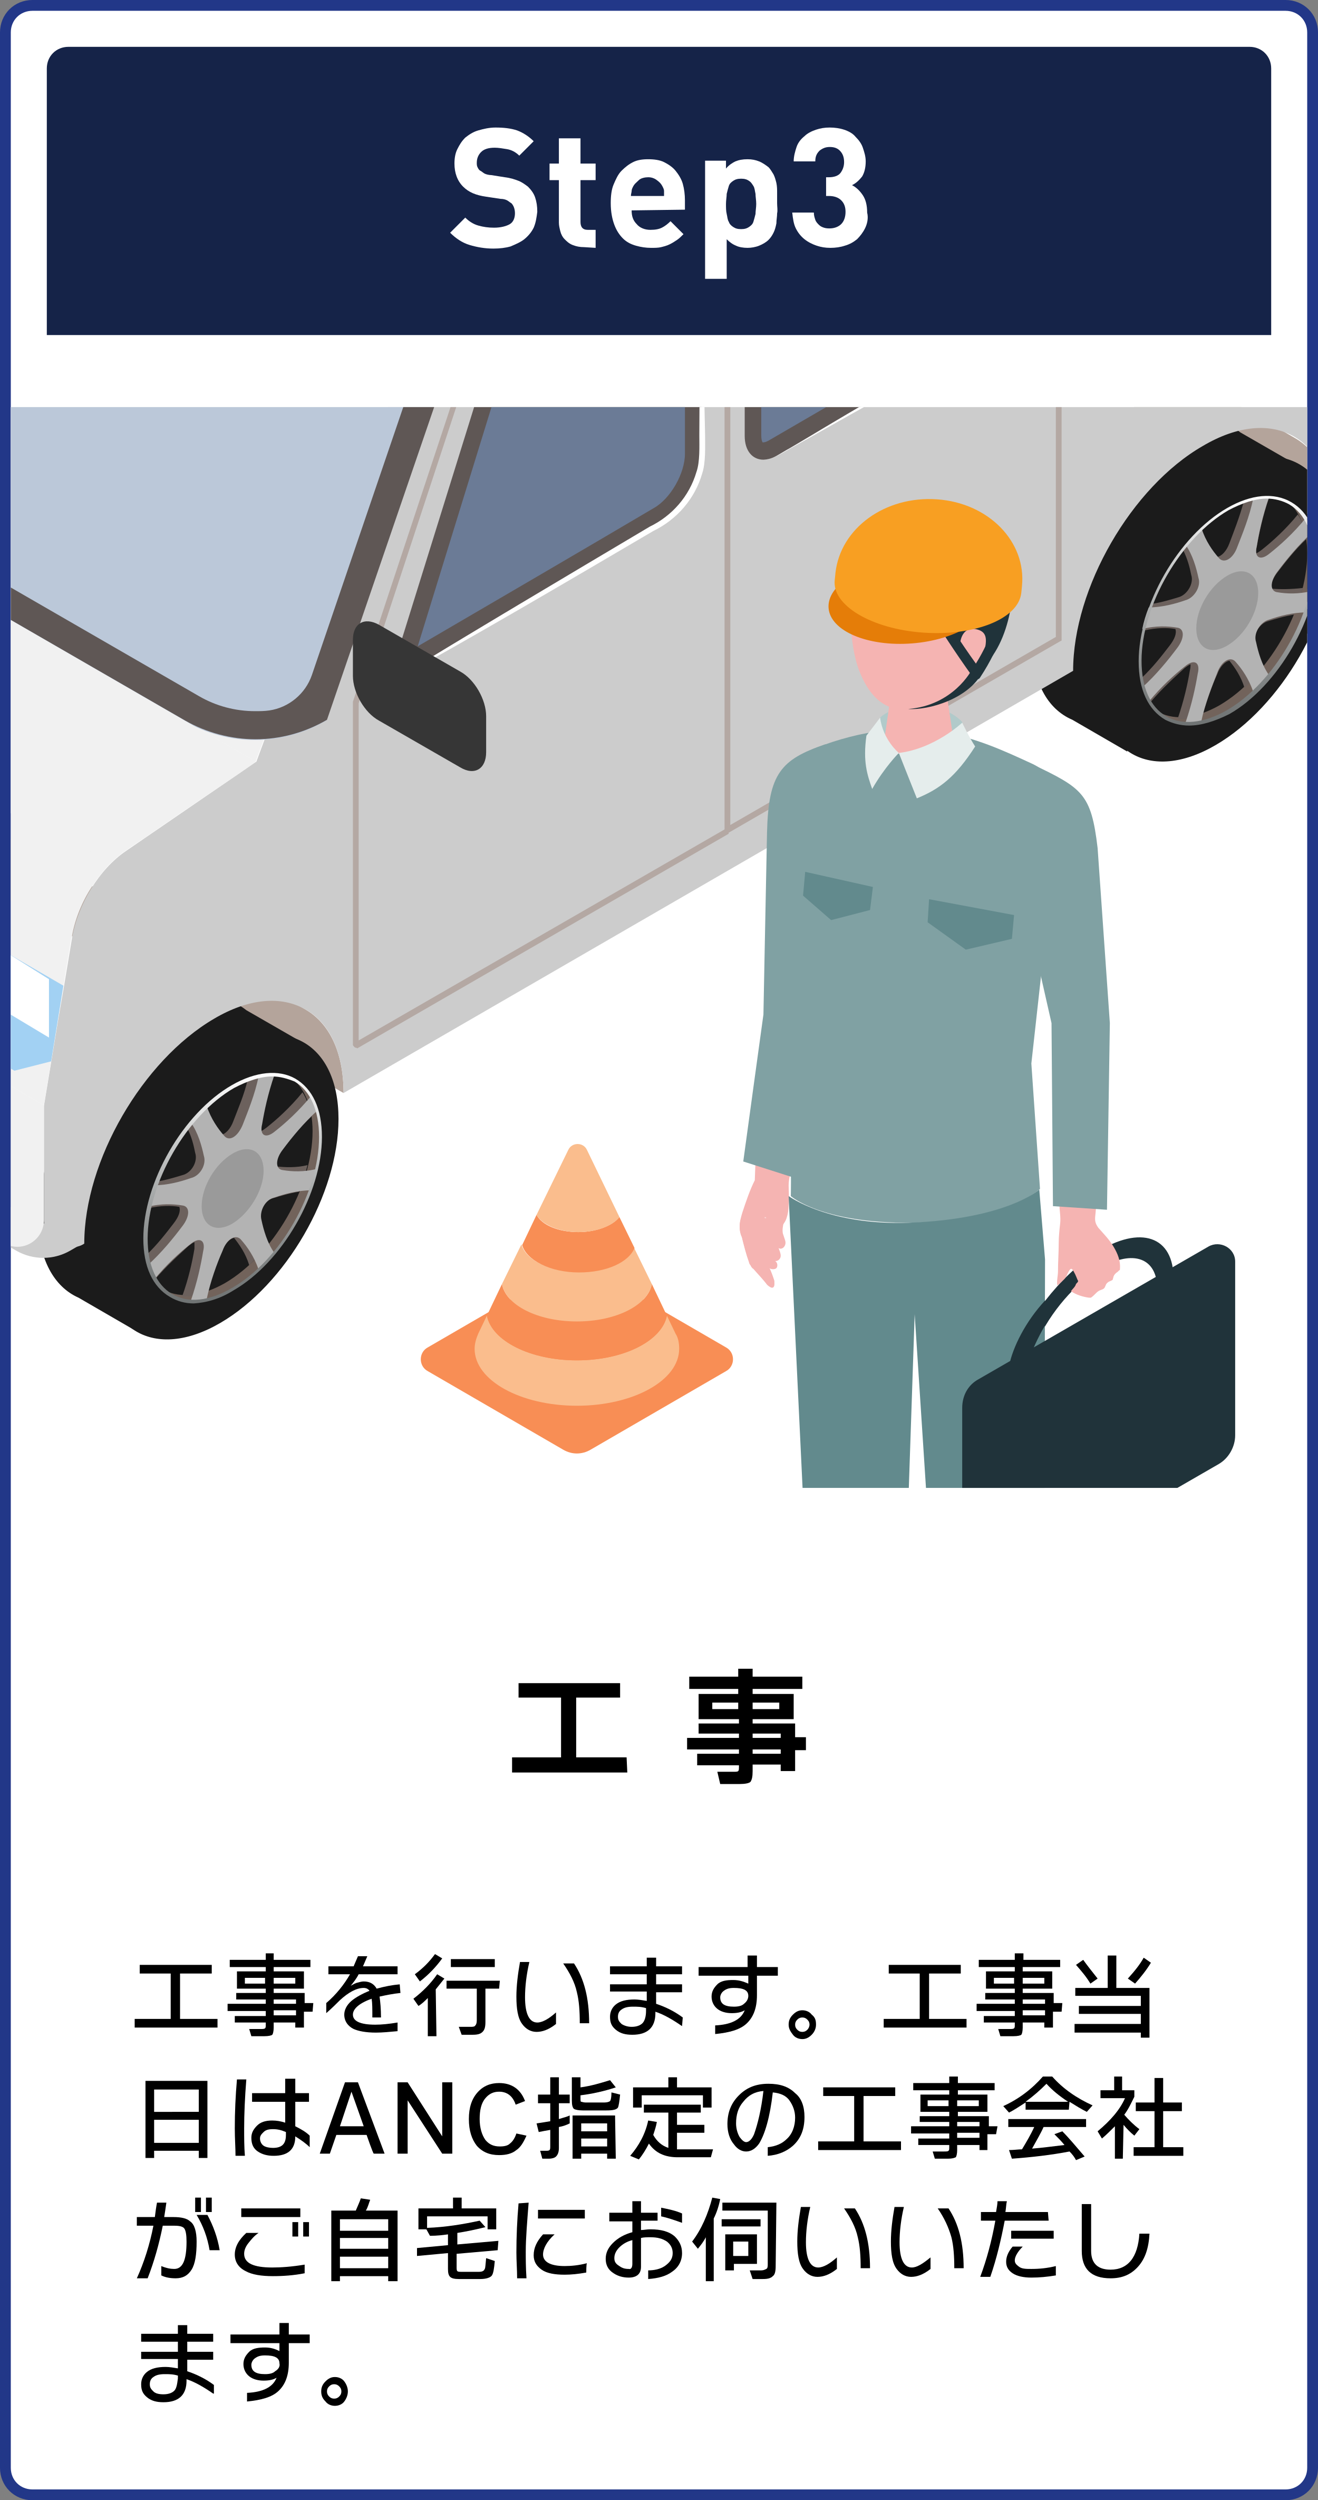
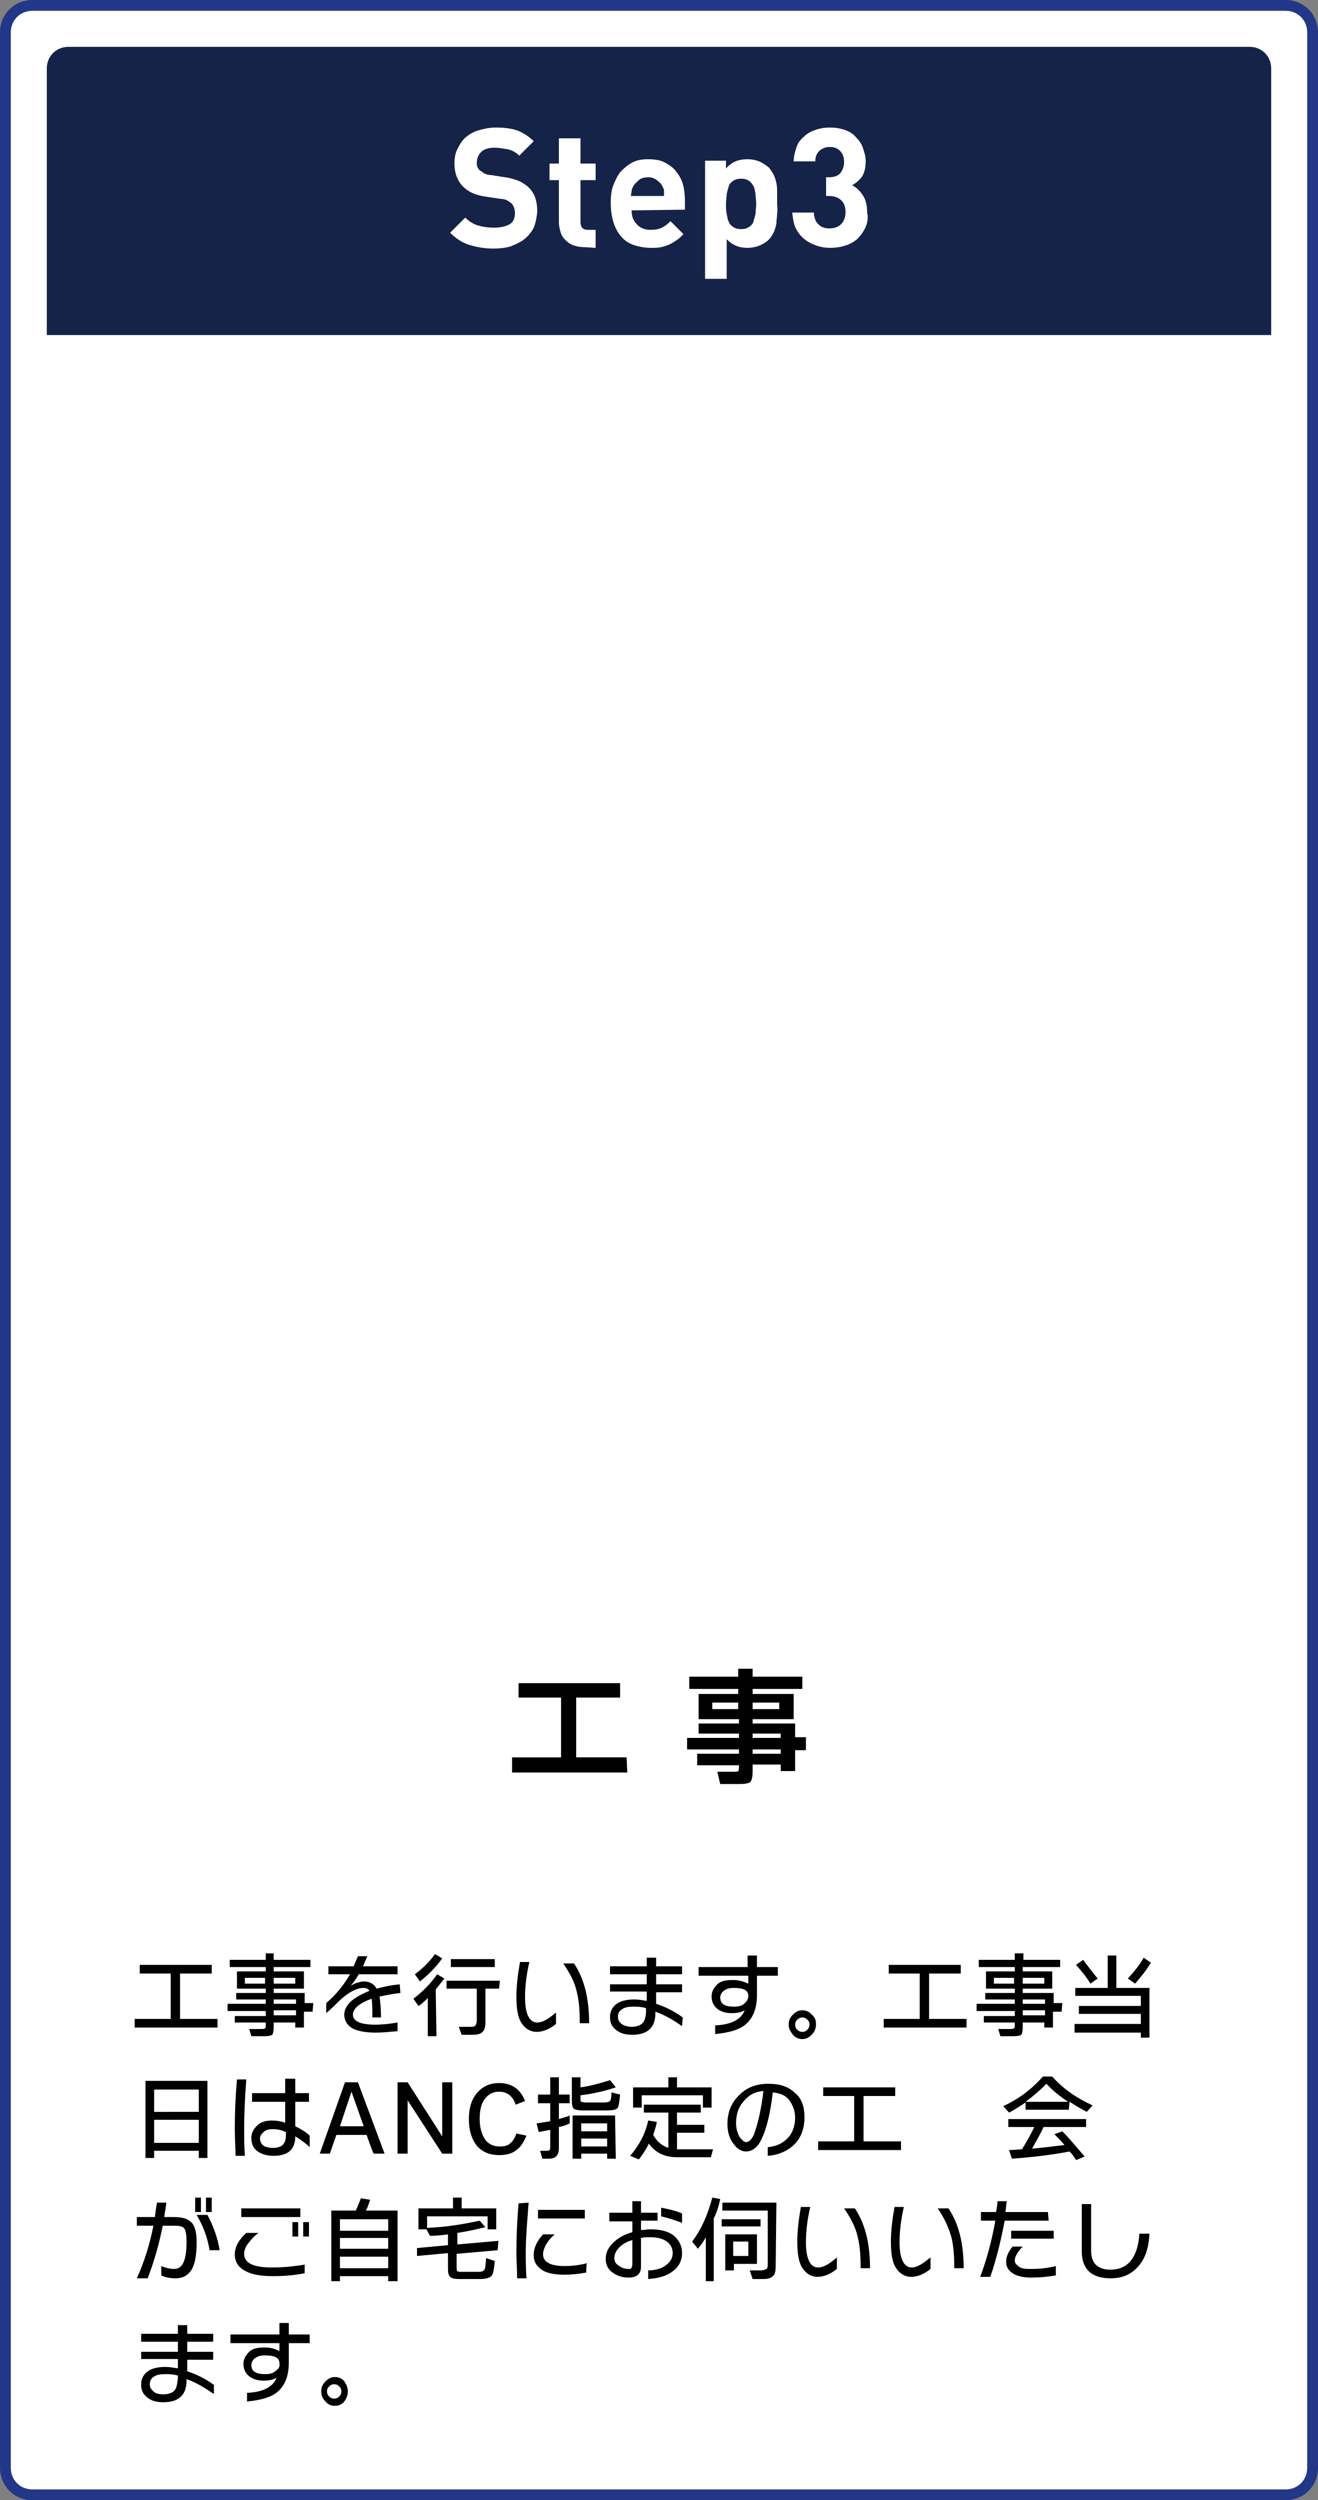
<svg xmlns="http://www.w3.org/2000/svg" xmlns:xlink="http://www.w3.org/1999/xlink" version="1.1" id="レイヤー_1" x="0px" y="0px" viewBox="0 0 183 347" style="enable-background:new 0 0 183 347;" xml:space="preserve">
  <rect x="0" y="0" width="183" height="347" fill="#808080" stroke="none" />
  <style type="text/css">
	.st0{fill:none;stroke:#223788;stroke-width:3;stroke-miterlimit:10;}
	.st1{fill:#FFFFFF;}
	.st2{clip-path:url(#SVGID_00000016066426216936898980000002148202064778778508_);}
	.st3{fill:#B4A49B;}
	.st4{fill:#443A38;}
	.st5{fill:none;}
	.st6{fill:#1B1B1B;}
	.st7{fill:#72635B;}
	.st8{fill:#6C615D;}
	.st9{fill:#B3B3B3;}
	.st10{fill:#9A9A9A;}
	.st11{fill:url(#SVGID_00000127027723442459443240000015499953921786725504_);}
	.st12{fill:#CCCCCC;}
	.st13{fill:url(#SVGID_00000029752888373650926540000008876729876669189765_);}
	.st14{fill:#F1F1F1;}
	.st15{fill:#A2D1F3;}
	.st16{fill:#BBC8D9;}
	.st17{fill:#F5F5F8;}
	.st18{fill:#5F5755;}
	.st19{fill:#6B7B96;}
	.st20{fill:#B4A8A3;}
	.st21{fill:#363636;}
	.st22{fill:#20333A;}
	.st23{fill:#F5B4B2;}
	.st24{fill:#80A1A3;}
	.st25{fill:#B1CACA;}
	.st26{fill:#628A8D;}
	.st27{fill:#E5EDEC;}
	.st28{fill:#E57D08;}
	.st29{fill:#F89F22;}
	.st30{fill:#F88E55;}
	.st31{fill:#FABD8D;}
	.st32{fill:#152348;}
</style>
  <g>
    <g id="_レイヤー_2">
      <g id="work_tmp">
        <path class="st0" d="M4.5,1.5h174c1.7,0,3,1.3,3,3v338c0,1.7-1.3,3-3,3H4.5c-1.7,0-3-1.3-3-3V4.5C1.5,2.8,2.8,1.5,4.5,1.5z" />
        <path class="st1" d="M4.5,1.5h174c1.7,0,3,1.3,3,3v338c0,1.7-1.3,3-3,3H4.5c-1.7,0-3-1.3-3-3V4.5C1.5,2.8,2.8,1.5,4.5,1.5z" />
        <path d="M30.2,281.4H18.7v-1.2h5v-6.3h-4.3v-1.2h10v1.2H25v6.3h5.2L30.2,281.4L30.2,281.4z" />
        <path d="M43.4,279.2h-1.2v2.2h-1.2v-0.7H38v0.7c0,0.5-0.1,0.9-0.2,1s-0.5,0.2-1.1,0.2h-1.8l-0.3-1h1.6c0.3,0,0.5,0,0.6-0.1     c0.1-0.1,0.1-0.2,0.1-0.5v-0.3h-4.3v-0.9h4.3v-0.7h-5.3v-1h5.3v-0.6h-4.1v-0.9h4.1v-0.6h-4v-2.4h4V273h-5v-1h5v-0.9H38v0.9h5.1v1     H38v0.6h4.2v2.4H38v0.6h4.3v1.4h1.2L43.4,279.2L43.4,279.2z M36.8,275.3v-0.8H34v0.8H36.8z M41,275.3v-0.8h-3v0.8H41z      M41.1,278.1v-0.6H38v0.6H41.1z M41.1,279.7v-0.7H38v0.7H41.1z" />
        <path d="M55.6,276.6c-1,0.1-2,0.3-2.9,0.5c0.1,0.7,0.2,1.7,0.2,2.9h-1.2c0-1.2,0-2-0.1-2.6c-1.7,0.6-2.6,1.4-2.6,2.2     c0,0.9,1,1.4,3.1,1.4c0.9,0,1.9-0.1,3.1-0.3v1.2c-1.1,0.1-2.1,0.2-3,0.2c-1.4,0-2.4-0.2-3.1-0.5c-0.8-0.4-1.3-1.1-1.3-2     c0-0.6,0.3-1.3,1-1.9c0.6-0.5,1.5-1,2.5-1.4c-0.2-0.3-0.5-0.4-0.8-0.4c-1,0-2.1,0.6-3.3,1.7c-0.5,0.5-1.1,1.1-1.9,1.8V278     c1.4-1.2,2.5-2.6,3.3-4h-3v-1.1h3.5c0.2-0.5,0.4-0.9,0.6-1.4h1.3c-0.2,0.5-0.4,0.9-0.6,1.4h4.8v1.1h-5.4     c-0.3,0.6-0.7,1.1-1.1,1.6c0.2-0.1,0.5-0.3,0.8-0.4c0.4-0.1,0.7-0.2,1-0.2c0.8,0,1.4,0.3,1.8,1c1.1-0.3,2.1-0.5,3.2-0.6     L55.6,276.6L55.6,276.6z" />
        <path d="M60.6,282.6h-1.2v-5.3c-0.4,0.4-0.8,0.8-1.3,1.1l-0.7-1c1.3-1,2.4-2.1,3.3-3.4l1,0.6c-0.4,0.5-0.8,1-1.2,1.5L60.6,282.6     L60.6,282.6z M61.4,271.8c-0.8,1.1-1.8,2.2-3.1,3.2l-0.7-1c1.1-0.8,2-1.7,2.8-2.8L61.4,271.8L61.4,271.8z M69.3,276h-1.9v4.6     c0,0.7-0.1,1.1-0.4,1.4s-0.7,0.4-1.4,0.4h-1.5l-0.4-1.1h1.6c0.3,0,0.6,0,0.7-0.2c0.1-0.1,0.2-0.3,0.2-0.7V276h-4.2v-1.1h7.4     L69.3,276L69.3,276z M68.7,273h-6.1v-1.1h6.1V273z" />
        <path d="M77.2,280.9c-1,0.8-1.9,1.1-2.7,1.1s-1.5-0.4-2-1.1c-0.6-0.8-0.8-2.1-0.8-3.8c0-1.5,0.2-3.1,0.5-4.8h1.3     c-0.4,1.7-0.6,3.4-0.6,4.9c0,2.3,0.6,3.5,1.7,3.5c0.7,0,1.6-0.5,2.6-1.4L77.2,280.9L77.2,280.9z M81.8,280.8h-1.3     c0-1.7-0.1-3.1-0.4-4.3c-0.3-1.4-1-2.7-1.9-4h1.5C81.1,274.6,81.8,277.3,81.8,280.8L81.8,280.8z" />
        <path d="M94.7,281.2c-1.3-0.9-2.5-1.6-3.7-2v0.2c0,2-1.1,3-3.2,3c-1,0-1.7-0.2-2.3-0.7c-0.6-0.5-0.8-1-0.8-1.8     c0-0.7,0.3-1.3,0.8-1.7c0.6-0.5,1.5-0.7,2.6-0.7c0.5,0,1.1,0.1,1.7,0.2v-1.3h-5.1v-1h5.1v-1.4h-5.1v-1.1h5.1v-1.2h1.3v1.2h3.6     v1.1h-3.6v1.4h3.6v1.1h-3.6v1.6c1.2,0.4,2.5,1,3.7,1.9L94.7,281.2L94.7,281.2z M89.7,279.1v-0.4c-0.7-0.2-1.2-0.2-1.8-0.2     c-0.7,0-1.2,0.1-1.6,0.4c-0.3,0.2-0.5,0.5-0.5,1s0.2,0.7,0.5,1c0.3,0.2,0.8,0.4,1.4,0.4c0.7,0,1.2-0.2,1.5-0.5     S89.7,279.9,89.7,279.1L89.7,279.1z" />
        <path d="M108,274.2h-2.9v2.7c0,1.8-0.5,3.1-1.5,4c-0.9,0.8-2.3,1.2-4.3,1.4v-1.2c2.2-0.1,3.6-0.8,4.1-2.1     c-0.5,0.3-1.1,0.4-1.8,0.4c-0.8,0-1.5-0.2-2-0.6c-0.5-0.4-0.8-1-0.8-1.7s0.3-1.2,0.8-1.7s1.3-0.6,2.2-0.6c0.8,0,1.4,0.2,2.1,0.5     v-1.1H97v-1.2h6.8v-1.6h1.3v1.6h2.9L108,274.2L108,274.2z M103.9,277c0-0.8-0.7-1.1-2-1.1c-0.6,0-1,0.1-1.4,0.4     c-0.3,0.2-0.5,0.6-0.5,0.9c0,0.9,0.6,1.3,1.9,1.3c0.6,0,1.1-0.1,1.4-0.4C103.7,277.8,103.9,277.4,103.9,277L103.9,277z" />
        <path d="M113.3,281c0,0.5-0.2,1-0.6,1.4s-0.8,0.6-1.3,0.6s-1-0.2-1.3-0.6s-0.6-0.8-0.6-1.4s0.2-1,0.6-1.4s0.8-0.6,1.3-0.6     s1,0.2,1.3,0.6C113.2,280,113.3,280.4,113.3,281z M112.4,281c0-0.3-0.1-0.5-0.3-0.7s-0.4-0.3-0.7-0.3s-0.5,0.1-0.7,0.3     s-0.3,0.4-0.3,0.7s0.1,0.5,0.3,0.7s0.4,0.3,0.7,0.3s0.5-0.1,0.7-0.3S112.4,281.2,112.4,281z" />
        <path d="M134.2,281.4h-11.5v-1.2h5v-6.3h-4.3v-1.2h10v1.2H129v6.3h5.2L134.2,281.4L134.2,281.4z" />
        <path d="M147.4,279.2h-1.2v2.2h-1.2v-0.7H142v0.7c0,0.5-0.1,0.9-0.2,1s-0.5,0.2-1.1,0.2h-1.8l-0.3-1h1.6c0.3,0,0.5,0,0.6-0.1     c0.1-0.1,0.1-0.2,0.1-0.5v-0.3h-4.3v-0.9h4.3v-0.7h-5.3v-1h5.3v-0.6h-4.1v-0.9h4.1v-0.6h-4v-2.4h4V273h-5v-1h5v-0.9h1.2v0.9h5.1     v1H142v0.6h4.1v2.4H142v0.6h4.3v1.4h1.2L147.4,279.2L147.4,279.2z M140.8,275.3v-0.8H138v0.8H140.8z M145,275.3v-0.8h-3v0.8H145z      M145.1,278.1v-0.6H142v0.6H145.1z M145.1,279.7v-0.7H142v0.7H145.1z" />
        <path d="M159.6,282.8h-1.2v-0.7h-9.2v-1.2h9.2v-1.4h-8.6v-1.1h8.6V277h-9.1v-1.1h4.5v-4.5h1.2v4.5h4.6L159.6,282.8L159.6,282.8z      M152.4,274.6l-1,0.7c-0.6-1-1.3-1.8-2-2.6l1-0.7C150.9,272.7,151.6,273.6,152.4,274.6L152.4,274.6z M159.8,272.4     c-0.6,1-1.4,2-2.2,2.9l-1-0.7c1-1.1,1.7-2,2.2-2.9L159.8,272.4L159.8,272.4z" />
        <path d="M28.8,299.5h-1.2v-1h-6.2v1h-1.2v-10.7h8.6V299.5z M27.6,293.2V290h-6.2v3.1H27.6z M27.6,297.4v-3.2h-6.2v3.2H27.6z" />
        <path d="M34.2,288.6c-0.2,2.5-0.3,4.8-0.3,6.8c0,1.3,0,2.5,0.1,3.8h-1.3c0-1.1-0.1-2.4-0.1-3.8c0-2.3,0.1-4.5,0.3-6.8H34.2z      M43,298c-0.5-0.5-1.2-1-2-1.5c0,1.8-1,2.7-3,2.7c-0.9,0-1.6-0.2-2.2-0.6c-0.6-0.4-0.9-1-0.9-1.9c0-0.7,0.3-1.2,0.8-1.7     c0.5-0.5,1.2-0.7,2.1-0.7c0.6,0,1.2,0.1,1.8,0.3v-2.9h-4.6v-1.2h4.6v-2H41v2h1.9v1.2H41v3.4c0.8,0.4,1.5,0.8,2,1.3L43,298L43,298     z M39.7,296.3v-0.4c-0.7-0.3-1.2-0.4-1.8-0.4s-1,0.1-1.3,0.4s-0.5,0.5-0.5,0.9c0,0.4,0.2,0.8,0.5,1c0.3,0.2,0.8,0.3,1.3,0.3     C39.2,298.1,39.7,297.5,39.7,296.3L39.7,296.3z" />
        <path d="M50.9,296.3h-4.2l-0.9,2.6h-1.4l3.5-9.9h1.8l3.7,9.9h-1.5C51.8,298.9,50.9,296.3,50.9,296.3z M47.2,295.1h3.3l-1.7-4.8     L47.2,295.1L47.2,295.1z" />
        <path d="M62.8,298.9h-1.4l-4.8-7.4v7.4h-1.4V289h1.4l4.8,7.5V289h1.4V298.9z" />
        <path d="M73.1,296.4c-0.4,0.9-0.8,1.6-1.4,2c-0.6,0.5-1.4,0.7-2.4,0.7c-1.3,0-2.3-0.4-3.1-1.3c-0.7-0.9-1.1-2.1-1.1-3.7     s0.4-2.8,1.2-3.7c0.8-0.9,1.8-1.3,3-1.3c1.8,0,3,0.9,3.6,2.5l-1.3,0.5c-0.4-1.2-1.2-1.8-2.3-1.8c-0.8,0-1.4,0.3-1.9,0.9     c-0.6,0.7-0.8,1.7-0.8,2.9s0.3,2.2,0.8,2.9c0.5,0.6,1.1,0.9,2,0.9c0.6,0,1.1-0.1,1.4-0.4c0.4-0.3,0.7-0.8,0.9-1.4L73.1,296.4     L73.1,296.4z" />
        <path d="M79.1,294.7c-0.4,0.2-0.9,0.4-1.5,0.5v2.9c0,0.5-0.1,0.9-0.4,1.2c-0.2,0.2-0.6,0.3-1,0.3h-0.9l-0.3-1.1h0.8     c0.2,0,0.4,0,0.5-0.1c0.1-0.1,0.1-0.3,0.1-0.5v-2.3c-0.6,0.1-1.1,0.2-1.6,0.3l-0.3-1.2c0.7-0.1,1.3-0.2,1.9-0.3v-2.5h-1.7v-1.2     h1.7v-2.4h1.2v2.4h1.5v1.2h-1.5v2.2c0.6-0.2,1.1-0.3,1.5-0.5L79.1,294.7L79.1,294.7z M86.1,290.7c-0.1,1-0.2,1.6-0.3,1.8     c-0.2,0.3-0.7,0.4-1.6,0.4h-3.3c-0.6,0-1-0.1-1.2-0.2c-0.2-0.2-0.3-0.5-0.3-1.2v-3.2h1.2v1.4c1.5-0.2,2.8-0.6,4.1-1l0.8,1     c-1.5,0.5-3.2,0.9-4.9,1.1v0.4c0,0.3,0,0.5,0.1,0.5s0.3,0.1,0.6,0.1h2.6c0.4,0,0.7-0.1,0.8-0.2s0.2-0.5,0.2-1.2L86.1,290.7     L86.1,290.7z M85.5,299.6h-1.2v-0.7h-3.6v0.7h-1.2v-6h5.9L85.5,299.6L85.5,299.6z M84.3,295.8v-1.1h-3.6v1.1H84.3z M84.3,297.9     v-1.1h-3.6v1.1H84.3z" />
        <path d="M91.2,294.5c-0.1,0.6-0.3,1.2-0.5,1.8c0.5,0.9,1.2,1.5,2.1,1.8v-4.9h-3.4v-1.1h7.9v1.1H94v1.7h3.8v1.1H94v2.3h5l-0.3,1.1     h-4.6c-1.8,0-3.1-0.6-4-1.9c-0.4,0.8-0.9,1.6-1.4,2.2l-1.2-0.5c1.2-1.4,2.1-3,2.5-4.9L91.2,294.5L91.2,294.5z M98.8,292.5h-1.2     v-1.7h-8.5v1.7h-1.2v-2.8h4.9v-1.4H94v1.4h4.8C98.8,289.7,98.8,292.5,98.8,292.5z" />
        <path d="M111.7,293.8c0,1.7-0.5,3-1.6,4c-0.9,0.8-2.1,1.3-3.5,1.4v-1.2c1.1-0.1,2-0.5,2.6-1.1c0.8-0.7,1.2-1.8,1.2-3     c0-0.9-0.3-1.7-0.8-2.4s-1.3-1-2.3-1.1c-0.4,3.5-1.1,5.8-1.9,7.1c-0.5,0.7-1.1,1.1-1.8,1.1c-0.6,0-1.2-0.3-1.7-1     c-0.6-0.7-0.9-1.7-0.9-2.8c0-1.6,0.5-2.9,1.6-4s2.4-1.6,4.1-1.6c1.6,0,2.8,0.4,3.7,1.3C111.3,291.2,111.7,292.4,111.7,293.8     L111.7,293.8z M106,290.2c-1.2,0.1-2.1,0.6-2.8,1.5c-0.7,0.8-1,1.8-1,3c0,0.7,0.2,1.4,0.5,1.9c0.3,0.4,0.6,0.7,0.9,0.7     c0.4,0,0.8-0.4,1.1-1.1C105.2,294.8,105.7,292.8,106,290.2L106,290.2z" />
        <path d="M125.1,298.4h-11.5v-1.2h5v-6.3h-4.3v-1.2h10v1.2h-4.4v6.3h5.2L125.1,298.4L125.1,298.4z" />
-         <path d="M138.3,296.2h-1.2v2.2H136v-0.7h-3.1v0.7c0,0.5-0.1,0.9-0.2,1c-0.2,0.1-0.5,0.2-1.1,0.2h-1.8l-0.3-1h1.6     c0.3,0,0.5,0,0.6-0.1c0.1-0.1,0.1-0.2,0.1-0.5v-0.3h-4.3v-0.9h4.3v-0.7h-5.3v-1h5.3v-0.6h-4.1v-0.8h4.1v-0.6h-4v-2.4h4v-0.6h-5     v-1h5v-0.9h1.2v0.9h5.1v1h-5.1v0.6h4.1v2.4h-4.1v0.6h4.3v1.4h1.2L138.3,296.2L138.3,296.2z M131.7,292.3v-0.8h-2.9v0.8H131.7z      M135.9,292.3v-0.8h-3v0.8H135.9z M136,295.1v-0.6h-3.1v0.6H136z M136,296.7v-0.7h-3.1v0.7H136z" />
        <path d="M148.4,292.8h-6v-1c-0.8,0.5-1.5,1-2.3,1.4l-0.8-0.9c2.2-1,4-2.4,5.5-4.1h1.3c1.5,1.7,3.4,3,5.6,4l-0.8,0.9     c-0.8-0.4-1.6-0.9-2.4-1.4L148.4,292.8L148.4,292.8z M148.5,298.6c-2.6,0.5-5.3,0.8-8,1l-0.4-1.2c0.7,0,1.3-0.1,1.8-0.1     c0.6-1,1.2-2,1.7-3.1h-3.6v-1.1h10.8v1.1h-5.9c-0.4,0.9-1,1.9-1.6,3c1.3-0.1,2.8-0.3,4.5-0.5c-0.4-0.5-0.9-1-1.4-1.5l1.1-0.4     c0.9,0.9,1.9,2.1,3.1,3.5l-1.2,0.5C149.2,299.4,148.9,299,148.5,298.6L148.5,298.6z M142.4,291.7h5.9c-1.2-0.8-2.2-1.6-3-2.5     C144.4,290.1,143.5,290.9,142.4,291.7z" />
-         <path d="M155.9,299.6h-1.1v-4.5c-0.6,0.6-1.2,1.2-1.8,1.7l-0.6-1c1.8-1.5,3.1-3,3.8-4.6h-3.4v-1.1h1.9v-1.9h1.1v1.9h1.7v0.9     c-0.4,0.8-0.8,1.7-1.4,2.5c0.6,0.7,1.3,1.4,2.1,2l-0.7,0.9c-0.5-0.4-1-0.9-1.5-1.5L155.9,299.6L155.9,299.6z M164.3,299.2h-6.9     V298h2.9v-5h-2.6v-1.2h2.6v-3.4h1.2v3.4h2.6v1.2h-2.6v5h2.8L164.3,299.2L164.3,299.2z" />
        <path d="M27.3,311.1c0,1.8-0.2,3.1-0.7,3.9c-0.5,0.8-1.2,1.2-2.2,1.2c-0.7,0-1.4-0.1-2-0.4v-1.3c0.7,0.3,1.3,0.4,1.8,0.4     c1.2,0,1.7-1.3,1.7-3.8c0-0.9-0.1-1.5-0.3-1.8c-0.2-0.3-0.7-0.4-1.4-0.4h-1.6c-0.5,2.5-1.2,5-2.1,7.3h-1.5c1-2.2,1.8-4.7,2.3-7.3     h-2.3v-1.2h2.5c0.1-0.8,0.2-1.5,0.3-2h1.3c-0.1,0.7-0.2,1.4-0.3,2h1.3c1.1,0,1.9,0.2,2.3,0.6C27,308.7,27.3,309.7,27.3,311.1     L27.3,311.1z M27.9,307h-0.8v-2h0.8V307z M30.5,312.3h-1.4c-0.3-1.8-0.9-3.4-1.8-4.9h1.5C29.6,308.9,30.2,310.5,30.5,312.3     L30.5,312.3z M29.4,307h-0.8v-2h0.8V307z" />
        <path d="M42.3,315.5c-1.5,0.3-3,0.4-4.4,0.4c-1.6,0-2.9-0.2-3.8-0.7c-1-0.5-1.5-1.3-1.5-2.3s0.5-2,1.6-3h1.7     c-0.6,0.4-1,0.9-1.4,1.4c-0.4,0.5-0.6,1-0.6,1.5c0,1.3,1.3,1.9,3.9,1.9c1.2,0,2.7-0.1,4.5-0.4L42.3,315.5L42.3,315.5z      M41.7,307.7h-8.2v-1.2h8.2V307.7z M41.4,310.4h-0.8v-2h0.8V310.4z M42.9,310.4h-0.8v-2h0.8V310.4z" />
        <path d="M55.1,316.6h-1.2v-0.7h-6.7v0.7H46v-9.8h3.4c0.2-0.5,0.5-1.1,0.7-1.7l1.3,0.2c-0.2,0.5-0.3,1-0.6,1.5h4.4V316.6     L55.1,316.6z M53.9,309.6V308h-6.7v1.6H53.9z M53.9,312.1v-1.5h-6.7v1.5H53.9z M53.9,314.8v-1.6h-6.7v1.6H53.9z" />
        <path d="M69.1,312.3l-5.7,0.5v1.8c0,0.3,0,0.5,0.1,0.6s0.3,0.1,0.6,0.1h2.4c0.4,0,0.7-0.1,0.8-0.4c0.1-0.1,0.1-0.6,0.2-1.5     l1.2,0.4c-0.1,1.1-0.2,1.7-0.4,2c-0.2,0.3-0.8,0.5-1.6,0.5h-3c-0.6,0-1-0.1-1.2-0.3s-0.3-0.5-0.3-1.1v-2.2l-4.3,0.4v-1.1l4.3-0.4     v-1.5c-0.7,0.1-1.5,0.2-2.5,0.2l-0.5-0.9h-1.1v-2.9h4.8v-1.5h1.2v1.5h4.8v2.9h-1.2v-1.8h-8.4v1.6c2.6-0.1,5-0.5,7.3-1l0.8,0.9     c-1.2,0.3-2.6,0.6-3.9,0.8v1.6l5.7-0.5L69.1,312.3L69.1,312.3z" />
        <path d="M73.4,305.7c-0.2,2.6-0.4,4.9-0.4,6.8c0,1,0,2.2,0.1,3.7h-1.3c0-1.2-0.1-2.4-0.1-3.6c0-2.2,0.1-4.5,0.3-6.8L73.4,305.7     L73.4,305.7z M81.4,315.4c-1.1,0.2-2.1,0.3-3,0.3c-1.4,0-2.5-0.2-3.2-0.7c-0.7-0.5-1.1-1.1-1.1-2c0-1,0.4-1.9,1.3-2.9H77     c-1.1,1-1.6,2-1.6,2.8c0,1,1,1.6,3,1.6c0.9,0,2-0.1,3.1-0.4C81.4,314.1,81.4,315.4,81.4,315.4z M81.2,307.9h-6.5v-1.2h6.5V307.9z     " />
        <path d="M94.7,312.7c0,1.1-0.5,2-1.4,2.6c-0.8,0.6-1.9,0.9-3.3,1v-1.2c0.9,0,1.7-0.2,2.3-0.6c0.7-0.5,1.1-1,1.1-1.8     c0-0.7-0.3-1.2-0.8-1.6c-0.6-0.4-1.3-0.6-2.3-0.6c-0.4,0-0.9,0-1.3,0.1v4c0,1-0.6,1.5-1.7,1.5c-0.8,0-1.5-0.2-2.1-0.6     c-0.8-0.5-1.1-1.2-1.1-2c0-0.8,0.3-1.5,1-2.2c0.7-0.7,1.6-1.2,2.7-1.5v-1.5h-3.2v-1.2h3.2v-1.6H89v1.6h2.3v1.1H89v1.3     c0.4,0,0.8-0.1,1.3-0.1c1.5,0,2.6,0.3,3.4,1C94.3,311,94.7,311.7,94.7,312.7L94.7,312.7z M87.8,314.2v-3.3     c-0.8,0.2-1.4,0.6-1.8,1c-0.5,0.5-0.7,1-0.7,1.5c0,0.5,0.2,0.8,0.7,1.1c0.4,0.3,0.8,0.4,1.3,0.4C87.6,315,87.8,314.7,87.8,314.2     L87.8,314.2z M94.7,308.5c-1.1-0.4-2-0.7-2.9-0.9v-1.2c1,0.2,2,0.4,2.9,0.8V308.5L94.7,308.5z" />
        <path d="M99.2,316.6H98v-6.1c-0.3,0.6-0.7,1.1-1.1,1.6l-0.8-1c1.3-1.7,2.2-3.8,2.8-6.1l1.1,0.2c-0.2,1-0.5,1.9-0.9,2.7V316.6     L99.2,316.6z M105.6,309h-5.4v-1h5.4V309z M107.7,314.5c0,0.7-0.1,1.2-0.4,1.4c-0.3,0.3-0.7,0.4-1.4,0.4h-1.4l-0.4-1.2h1.6     c0.3,0,0.5-0.1,0.7-0.2s0.2-0.4,0.2-0.7v-7.4h-6.3v-1.1h7.5L107.7,314.5L107.7,314.5z M105.1,314.2h-3.2v0.9h-1.2v-5h4.4V314.2     L105.1,314.2z M103.9,313.1v-2h-2.1v2H103.9z" />
        <path d="M116.2,314.9c-1,0.8-1.9,1.1-2.7,1.1s-1.5-0.4-2-1.1c-0.6-0.8-0.8-2.1-0.8-3.8c0-1.5,0.2-3.1,0.5-4.8h1.3     c-0.4,1.7-0.6,3.4-0.6,4.9c0,2.3,0.6,3.5,1.7,3.5c0.7,0,1.6-0.5,2.6-1.4L116.2,314.9L116.2,314.9z M120.8,314.8h-1.3     c0-1.7-0.1-3.1-0.4-4.3c-0.3-1.4-1-2.7-1.9-4h1.5C120.1,308.6,120.8,311.3,120.8,314.8L120.8,314.8z" />
        <path d="M129.2,314.9c-1,0.8-1.9,1.1-2.7,1.1s-1.5-0.4-2-1.1c-0.6-0.8-0.8-2.1-0.8-3.8c0-1.5,0.2-3.1,0.5-4.8h1.3     c-0.4,1.7-0.6,3.4-0.6,4.9c0,2.3,0.6,3.5,1.7,3.5c0.7,0,1.5-0.5,2.6-1.4L129.2,314.9L129.2,314.9z M133.8,314.8h-1.3     c0-1.7-0.1-3.1-0.4-4.3c-0.4-1.4-1-2.7-1.9-4h1.5C133.1,308.6,133.8,311.3,133.8,314.8L133.8,314.8z" />
        <path d="M145.6,308.2h-6.1c-0.5,2.6-1.1,5.2-2,7.8h-1.4c0.9-2.4,1.6-5,2.1-7.8h-2v-1.2h2.1c0.1-0.6,0.2-1.1,0.2-1.5h1.3     c-0.1,0.4-0.1,0.9-0.2,1.5h5.9L145.6,308.2L145.6,308.2z M146.6,315.8c-1.2,0.2-2.3,0.3-3.4,0.3s-2-0.2-2.6-0.6s-0.9-0.9-0.9-1.6     s0.3-1.4,0.9-2.1h1.4c-0.7,0.7-1.1,1.4-1.1,1.9c0,0.4,0.2,0.6,0.6,0.9s1,0.3,1.7,0.3c1.1,0,2.2-0.1,3.4-0.4L146.6,315.8     L146.6,315.8z M146.3,310.7h-5.9v-1.1h5.9V310.7z" />
        <path d="M159.6,310c-0.1,2-0.6,3.5-1.6,4.6s-2.2,1.6-3.8,1.6c-2.7,0-4-1.3-4-3.8v-6.5h1.3v6.5c0,1.7,0.9,2.6,2.7,2.6     c2.4,0,3.8-1.7,4-5L159.6,310L159.6,310z" />
        <path d="M29.6,332.2c-1.3-0.9-2.5-1.6-3.7-2v0.2c0,2-1.1,3-3.2,3c-1,0-1.7-0.2-2.3-0.7c-0.6-0.5-0.8-1-0.8-1.8     c0-0.7,0.3-1.3,0.8-1.7c0.6-0.5,1.5-0.7,2.6-0.7c0.5,0,1.1,0.1,1.7,0.2v-1.3h-5.1v-1h5.1v-1.4h-5.1v-1.1h5.1v-1.2h1.3v1.2h3.6     v1.1h-3.6v1.4h3.6v1.1h-3.6v1.6c1.2,0.4,2.5,1,3.7,1.9V332.2L29.6,332.2z M24.7,330.1v-0.4c-0.7-0.2-1.2-0.2-1.8-0.2     c-0.7,0-1.2,0.1-1.6,0.4c-0.3,0.2-0.5,0.5-0.5,1s0.2,0.7,0.5,1s0.8,0.4,1.4,0.4c0.7,0,1.2-0.2,1.5-0.5S24.6,330.9,24.7,330.1     L24.7,330.1z" />
        <path d="M43,325.2h-2.9v2.7c0,1.8-0.5,3.1-1.5,4c-0.9,0.8-2.3,1.2-4.3,1.4v-1.2c2.2-0.1,3.6-0.8,4.1-2.1     c-0.5,0.3-1.1,0.4-1.8,0.4c-0.8,0-1.5-0.2-2-0.6c-0.5-0.4-0.8-1-0.8-1.7s0.3-1.2,0.8-1.7s1.3-0.6,2.2-0.6c0.8,0,1.4,0.2,2,0.5     v-1.1H32v-1.2h6.8v-1.6h1.3v1.6H43L43,325.2L43,325.2z M38.8,328c0-0.8-0.7-1.1-2-1.1c-0.6,0-1,0.1-1.4,0.4     c-0.3,0.2-0.5,0.6-0.5,0.9c0,0.9,0.6,1.3,1.9,1.3c0.6,0,1.1-0.1,1.4-0.4C38.7,328.8,38.9,328.4,38.8,328L38.8,328z" />
        <path d="M48.3,331.9c0,0.5-0.2,1-0.5,1.4s-0.8,0.6-1.3,0.6s-1-0.2-1.3-0.6c-0.4-0.4-0.6-0.8-0.6-1.4s0.2-1,0.6-1.4     s0.8-0.6,1.3-0.6s1,0.2,1.3,0.6S48.3,331.4,48.3,331.9z M47.4,331.9c0-0.3-0.1-0.5-0.3-0.7s-0.4-0.3-0.7-0.3s-0.5,0.1-0.7,0.3     s-0.3,0.4-0.3,0.7s0.1,0.5,0.3,0.7c0.2,0.2,0.4,0.3,0.7,0.3s0.5-0.1,0.7-0.3S47.4,332.2,47.4,331.9z" />
        <path d="M87.1,246h-16v-2.1h6.8v-8.3H72v-2h14.1v2h-6.1v8.3h7L87.1,246L87.1,246z" />
        <path d="M111.9,242.9h-1.5v2.9h-2v-0.9h-3.9v0.9c0,0.8-0.1,1.2-0.3,1.5c-0.2,0.2-0.8,0.3-1.5,0.3h-2.7l-0.4-1.7h2.2     c0.4,0,0.6,0,0.7-0.1s0.1-0.3,0.1-0.6V245h-5.8v-1.6h5.8v-0.6h-7.2v-1.6h7.2v-0.6h-5.6v-1.4h5.6v-0.6H97v-3.5h5.5v-0.7h-6.8v-1.7     h6.8v-1.1h2v1.1h6.9v1.7h-6.9v0.7h5.7v3.5h-5.7v0.6h5.9v1.9h1.5V242.9z M102.5,237.2v-0.9h-3.6v0.9H102.5z M108.2,237.2v-0.9     h-3.7v0.9H108.2z M108.4,241.2v-0.6h-3.9v0.6H108.4z M108.4,243.4v-0.6h-3.9v0.6H108.4z" />
        <g>
          <defs>
-             <rect id="SVGID_1_" x="1.5" y="56.5" width="180" height="150" />
-           </defs>
+             </defs>
          <clipPath id="SVGID_00000032635202807177541760000005770028300987611318_">
            <use xlink:href="#SVGID_1_" style="overflow:visible;" />
          </clipPath>
          <g style="clip-path:url(#SVGID_00000032635202807177541760000005770028300987611318_);">
            <g id="Axo_Surface">
              <path id="Axo_panel" class="st3" d="M42.4,140.1c3.3,1.9,5.3,5.9,5.3,11.6l-78.1-45.1c0-5.7-2-9.8-5.3-11.7        C-35.7,95,42.4,140.1,42.4,140.1z" />
            </g>
            <path class="st4" d="M44.1,154.1c-0.2-0.7-0.5-1.4-0.9-2c-0.2,0.2-0.9-0.3-1.1-0.6c-0.2-0.3-0.2-0.3,0,0c0.6,0.9,1,2.1,1.2,3.4       C43.5,154.6,43.8,154.3,44.1,154.1L44.1,154.1z" />
            <path class="st4" d="M42.9,161.6c0,0-0.1,0-0.1,0c-0.3,1.2-0.7,2.5-1.2,3.7c0.5-0.1,1-0.1,1.5-0.1c0.4-1,0.7-2,0.9-3       C43.6,162.4,42.8,161.9,42.9,161.6L42.9,161.6z" />
            <path class="st4" d="M25.4,179.8c0,0,0,0.1,0,0.1c0.4,0,1.2,0.4,1.1,0.6c0.7,0,1.4-0.1,2.2-0.2c0.1-0.4,0.2-0.7,0.3-1.1       C27.6,179.7,26.5,179.9,25.4,179.8L25.4,179.8z" />
            <path class="st5" d="M38.4,161.9c1.2,0.1,2.7,0.2,4.4-0.2c0.4-1.5,0.6-3.1,0.6-4.5c0-0.8-0.1-1.5-0.2-2.2       c-1.6,1.6-2.9,3.3-4,4.6C38.5,160.4,38.3,161.3,38.4,161.9L38.4,161.9z" />
            <path class="st6" d="M41.2,172c-6,9-16.3,12.6-23.1,8.1c-6.8-4.5-7.5-15.5-1.5-24.5c6-9,16.3-12.6,23.1-8.1S47.2,163,41.2,172z       " />
            <path class="st6" d="M40,146.9l1.5-2.5l-7.3-4.2c-3-2.4-7.5-2.4-12.5,0.5c-9,5.2-16.4,17.9-16.4,28.4c0,5.6,2.2,9.5,5.6,11l0,0       l7.6,4.4l1.1-3.5c-1.2-1.7-1.8-6.7-1.7-8.2c0.4-4.6,1-15.6,13.2-23.6C35.5,146.1,38.3,146,40,146.9L40,146.9z" />
            <path class="st6" d="M30.6,145.8c-9,5.2-16.4,17.9-16.4,28.4s7.3,14.7,16.4,9.4S47,165.7,47,155.3S39.7,140.6,30.6,145.8z        M43.1,165.2c-0.5,0-1,0-1.5,0.1c-1.1,2.6-2.5,5.2-4.3,7.4c0.2,0.4,0.4,0.8,0.7,1.2c-0.7,0.8-1.4,1.6-2.2,2.3       c-0.1-0.4-0.9-0.8-1.1-0.6c0,0,0,0,0,0c-1.1,1-2.3,1.9-3.5,2.6c-0.8,0.4-1.5,0.8-2.3,1.1c-0.1,0.4-0.2,0.7-0.3,1.1       c-0.8,0.2-1.5,0.2-2.2,0.2c0.1-0.2-0.7-0.6-1.1-0.6c0,0,0-0.1,0-0.1c-0.9-0.1-1.7-0.2-2.5-0.6c-0.5-0.4-1-1-1.4-1.6       c-0.6-0.9-1-2.1-1.2-3.4c-0.1-0.7-0.2-1.5-0.2-2.3c0-1.4,0.2-2.9,0.5-4.3c0.3-1.2,0.7-2.5,1.1-3.7c1-2.6,2.5-5.2,4.3-7.4       c0.8-1,1.6-1.9,2.5-2.8c1.2-1.1,2.5-2.1,3.8-2.9c0.8-0.4,1.5-0.8,2.2-1.1c0.5-0.2,0.9-0.3,1.3-0.4c1.8-0.4,3.4-0.2,4.7,0.4       c0.6,0.5,1,1,1.5,1.7c0.3,0.5,0.3,0.5,0,0c0.2,0.4,1,0.8,1.1,0.6c0.4,0.6,0.7,1.2,0.9,2c-0.3,0.3-0.6,0.6-0.8,0.8       c0.1,0.7,0.2,1.4,0.2,2.2c0,1.5-0.2,3-0.6,4.5c0,0,0.1,0,0.1,0c-0.1,0.3,0.7,0.8,1.1,0.6C43.8,163.3,43.5,164.3,43.1,165.2       L43.1,165.2z" />
            <path class="st4" d="M34.7,175.6C34.7,175.6,34.7,175.6,34.7,175.6c0.2-0.2,1,0.2,1.1,0.7c0.8-0.7,1.5-1.5,2.2-2.3       c-0.3-0.4-0.5-0.8-0.7-1.2C36.5,173.8,35.6,174.7,34.7,175.6L34.7,175.6z" />
            <path class="st7" d="M40.6,149.7c1.7,1.4,2.8,3.9,2.8,7.3c0,7.8-5.5,17.2-12.2,21.1c-3.2,1.8-6.1,2.1-8.3,1       c2.2,1.8,5.6,1.9,9.4-0.3c6.7-3.9,12.2-13.3,12.2-21.1C44.5,153.7,43,150.9,40.6,149.7L40.6,149.7z" />
            <path class="st5" d="M27.1,172.3c-0.2,0.1-0.5,0.3-0.8,0.5c-1.4,1.1-3.1,2.7-4.8,4.8c0.4,0.6,0.9,1.2,1.4,1.6       c0.7,0.4,1.6,0.6,2.5,0.6c0.9-2.5,1.4-4.9,1.7-6.6C27.1,172.8,27.1,172.5,27.1,172.3L27.1,172.3z" />
            <path class="st5" d="M27.2,159.8c-0.2-1-0.6-2.3-1.1-3.4c-1.8,2.2-3.2,4.8-4.3,7.4c1.3-0.2,2.5-0.5,3.6-0.9       C26.6,162.6,27.5,161.1,27.2,159.8L27.2,159.8z" />
            <path class="st5" d="M25,167.3c-1.1-0.1-2.6-0.2-4.3,0.2c-0.3,1.5-0.5,2.9-0.5,4.3c0,0.8,0.1,1.6,0.2,2.3       c1.5-1.5,2.9-3.2,3.9-4.5C24.9,168.8,25.1,167.9,25,167.3L25,167.3z" />
            <path class="st5" d="M30.9,173.6c-0.6,1.5-1.4,3.5-2,5.6c0.7-0.3,1.5-0.6,2.3-1.1c1.2-0.7,2.4-1.6,3.5-2.6       c-0.5-1.6-1.4-2.9-2.1-3.8C32,171.9,31.3,172.5,30.9,173.6L30.9,173.6z" />
            <path class="st5" d="M35.9,149.5c0.5-0.1,1.8-0.2,2.2-0.2c-0.9,2.6-1.4,5-1.7,6.8c-0.1,0.4-0.1,0.6,0,0.9       c0.2-0.1,0.5-0.3,0.8-0.5c1.4-1.2,3.2-2.8,5-4.9c-0.4-0.7-0.9-1.2-1.5-1.7c-1.3-0.6-2.9-0.8-4.7-0.4       C35.9,149.4,35.9,149.4,35.9,149.5z" />
            <path class="st5" d="M36.2,169.4c0.2,1,0.6,2.2,1.1,3.4c1.8-2.2,3.2-4.8,4.3-7.4c-1.3,0.2-2.6,0.5-3.6,0.9       C36.8,166.6,35.9,168.1,36.2,169.4L36.2,169.4z" />
            <path class="st8" d="M38.4,161.9c-0.2-0.6,0.1-1.4,0.8-2.3c1-1.4,2.4-3.1,4-4.6c-0.2-1.3-0.6-2.5-1.2-3.4       c-1.7,2.1-3.6,3.8-5,4.9c-0.3,0.2-0.5,0.4-0.8,0.5c0-0.2,0-0.5,0-0.9c0.3-1.8,0.8-4.2,1.7-6.8c-0.4,0-1.7,0.2-2.2,0.2       c0,0,0-0.1,0-0.1c-0.4,0.1-0.9,0.2-1.3,0.4c-0.5,2.2-1.4,4.2-2,5.8c-0.4,1.1-1.1,1.8-1.7,1.9c-0.7-0.9-1.6-2.2-2.1-3.8       c0,0-0.1,0.1-0.1,0.1c-0.9,0.8-1.7,1.8-2.5,2.8c0.6,1.1,0.9,2.4,1.1,3.4c0.4,1.2-0.5,2.8-1.8,3.1c-1,0.3-2.3,0.7-3.6,0.9       c-0.5,1.2-0.9,2.5-1.1,3.7c1.7-0.4,3.2-0.4,4.3-0.2c0.2,0.6-0.1,1.4-0.8,2.3c-1,1.3-2.3,3-3.9,4.5c0.2,1.3,0.6,2.5,1.2,3.4       c1.7-2,3.5-3.6,4.8-4.8c0.3-0.2,0.5-0.4,0.8-0.5c0,0.2,0,0.5,0,0.9c-0.3,1.8-0.8,4.1-1.7,6.6c1.1,0.1,2.3-0.1,3.5-0.6       c0.5-2.1,1.3-4.1,2-5.6c0.4-1.1,1.1-1.8,1.7-1.9c0.7,0.9,1.6,2.1,2.1,3.8c0.9-0.9,1.8-1.8,2.6-2.8c-0.5-1.1-0.9-2.4-1.1-3.4       c-0.3-1.2,0.5-2.8,1.8-3.1c1-0.3,2.3-0.7,3.6-0.9c0.5-1.2,0.9-2.5,1.2-3.7C41.1,162.1,39.6,162,38.4,161.9L38.4,161.9z" />
            <path class="st9" d="M30.9,173.6c0.6-1.7,1.9-2.4,2.6-1.5c0.8,0.9,1.8,2.3,2.4,4.1c0.8-0.7,1.5-1.5,2.2-2.3       c-1-1.4-1.5-3.2-1.8-4.6c-0.3-1.2,0.5-2.8,1.8-3.1c1.4-0.5,3.3-1,5.1-1c0.4-1,0.7-2,0.9-3c-1.9,0.5-3.6,0.4-4.8,0.2       c-1.1-0.1-1.1-1.5,0-2.9c1.2-1.6,2.9-3.7,4.8-5.4c-0.2-0.7-0.5-1.4-0.9-2c-1.7,2.1-3.6,3.8-5,4.9c-1.3,1.1-2.2,0.6-1.8-1       c0.3-1.8,0.8-4.2,1.7-6.8c-0.7,0-1.4,0.1-2.2,0.2c-0.5,2.5-1.5,4.9-2.2,6.7c-0.7,1.7-1.9,2.4-2.6,1.5c-0.8-0.9-1.8-2.3-2.4-4.1       c-0.8,0.7-1.5,1.5-2.2,2.3c1,1.4,1.5,3.2,1.8,4.6c0.4,1.2-0.5,2.8-1.8,3.1c-1.4,0.5-3.3,1-5.1,1c-0.4,1-0.7,2-0.9,3       c1.9-0.5,3.6-0.4,4.8-0.2c1.1,0.1,1.1,1.5,0,2.9c-1.2,1.6-2.9,3.7-4.8,5.4c0.2,0.7,0.5,1.4,0.9,2c1.7-2.1,3.6-3.8,5-4.9       c1.3-1.1,2.2-0.6,1.8,1c-0.3,1.8-0.8,4.2-1.7,6.8c0.7,0,1.4-0.1,2.2-0.2C29.2,177.9,30.1,175.4,30.9,173.6z" />
            <path class="st10" d="M32.3,169.8c-2.4,1.4-4.3,0.3-4.3-2.4s1.9-5.9,4.3-7.3s4.3-0.3,4.3,2.4S34.6,168.4,32.3,169.8z" />
            <linearGradient id="SVGID_00000177446962411245234830000005516450553272834974_" gradientUnits="userSpaceOnUse" x1="32.325" y1="199.076" x2="32.325" y2="167.15" gradientTransform="matrix(1 0 0 -1 0 348)">
              <stop offset="0" style="stop-color:#FFFFFF" />
              <stop offset="0.33" style="stop-color:#C4C6C6" />
              <stop offset="0.63" style="stop-color:#969999" />
              <stop offset="0.87" style="stop-color:#797D7D" />
              <stop offset="1" style="stop-color:#6F7373" />
            </linearGradient>
            <path style="fill:url(#SVGID_00000177446962411245234830000005516450553272834974_);" d="M26.9,180.9c-1.2,0-2.3-0.3-3.3-0.9       c-2.4-1.4-3.7-4.2-3.7-8.1c0-7.8,5.5-17.4,12.3-21.3c3.3-1.9,6.5-2.2,8.8-0.9c2.4,1.4,3.7,4.2,3.7,8.1       c0,7.8-5.5,17.4-12.3,21.3l-0.1-0.2l0.1,0.2C30.5,180.3,28.6,180.8,26.9,180.9L26.9,180.9z M37.8,149.4c-1.6,0-3.4,0.6-5.3,1.6       c-6.6,3.8-12,13.2-12,20.9c0,3.7,1.2,6.4,3.4,7.7s5.2,1,8.4-0.9c6.6-3.8,12-13.2,12-20.9c0-3.7-1.2-6.4-3.4-7.7       C39.9,149.7,38.9,149.4,37.8,149.4z" />
-             <path class="st12" d="M11.6,172.5l-1.9,1.1c-2.3,1.3-5.1,1.3-7.4,0l-66.2-38.2L11.6,172.5z" />
+             <path class="st12" d="M11.6,172.5c-2.3,1.3-5.1,1.3-7.4,0l-66.2-38.2L11.6,172.5z" />
            <g id="Axo_Surface-2">
              <path id="Axo_panel-2" class="st3" d="M179.8,60.8c3.3,1.9,5.3,5.9,5.3,11.7L107,27.3c0-5.7-2-9.8-5.3-11.6L179.8,60.8z" />
            </g>
            <path class="st4" d="M182.2,73.9c-0.2-0.7-0.5-1.4-0.9-2c-0.2,0.2-0.9-0.3-1.1-0.7l0,0c0.6,0.9,1,2.1,1.2,3.4       C181.6,74.4,181.9,74.1,182.2,73.9L182.2,73.9z" />
            <path class="st4" d="M181.1,81.4c0,0-0.1,0-0.1,0c-0.3,1.2-0.7,2.5-1.2,3.7c0.5-0.1,1-0.1,1.5-0.1c0.4-1,0.7-2,0.9-3       C181.7,82.2,181,81.7,181.1,81.4L181.1,81.4z" />
            <path class="st4" d="M163.5,99.6c0,0,0,0.1,0,0.1c0.4,0,1.2,0.4,1.1,0.7c0.7,0,1.4-0.1,2.2-0.2c0.1-0.4,0.2-0.7,0.3-1.1       C165.8,99.5,164.6,99.7,163.5,99.6L163.5,99.6z" />
            <path class="st5" d="M176.6,81.7c1.1,0.1,2.7,0.2,4.4-0.2c0.4-1.5,0.6-3.1,0.6-4.5c0-0.8-0.1-1.5-0.2-2.2       c-1.6,1.6-2.9,3.3-4,4.6C176.7,80.2,176.4,81.1,176.6,81.7L176.6,81.7z" />
            <path class="st6" d="M179.4,91.8c-6,9-16.3,12.7-23.1,8.1s-7.5-15.5-1.6-24.5c6-9,16.3-12.7,23.1-8.1S185.3,82.8,179.4,91.8z" />
            <path class="st6" d="M178.1,66.7l1.4-2.5l-7.3-4.2c-3-2.4-7.5-2.4-12.5,0.5c-9,5.2-16.4,17.9-16.4,28.4c0,5.7,2.1,9.5,5.6,11       l0,0l7.6,4.4l1.1-3.5c-1.2-1.7-1.8-6.7-1.7-8.2c0.4-4.6,1.1-15.6,13.2-23.6C173.7,65.9,176.4,65.8,178.1,66.7L178.1,66.7z" />
            <path class="st6" d="M168.8,65.6c-9,5.2-16.4,17.9-16.4,28.4s7.3,14.7,16.4,9.4s16.4-17.9,16.4-28.4S177.8,60.4,168.8,65.6z        M181.3,85c-0.5,0-1,0-1.5,0.1c-1.1,2.6-2.5,5.2-4.3,7.4c0.2,0.4,0.4,0.8,0.7,1.2c-0.7,0.8-1.4,1.6-2.2,2.3       c-0.1-0.4-0.9-0.8-1.1-0.7c0,0,0,0,0,0c-1.1,1-2.3,1.9-3.5,2.6c-0.8,0.4-1.5,0.8-2.3,1.1c-0.1,0.4-0.2,0.7-0.3,1.1       c-0.8,0.2-1.5,0.2-2.2,0.2c0.1-0.2-0.7-0.6-1.1-0.7c0,0,0-0.1,0-0.1c-0.9-0.1-1.7-0.2-2.4-0.6c-0.5-0.4-1-1-1.4-1.7       c-0.6-0.9-1-2.1-1.2-3.4c-0.1-0.7-0.2-1.5-0.2-2.3c0-1.4,0.2-2.9,0.5-4.3c0.3-1.2,0.7-2.5,1.1-3.7c1-2.7,2.5-5.2,4.3-7.4       c0.8-1,1.6-1.9,2.5-2.8c1.2-1.1,2.4-2.1,3.8-2.9c0.8-0.4,1.5-0.8,2.2-1.1c0.5-0.2,0.9-0.3,1.3-0.4c1.8-0.4,3.4-0.2,4.7,0.4       c0.6,0.5,1,1,1.4,1.7l0,0c0.2,0.4,1,0.8,1.1,0.7c0.4,0.6,0.7,1.2,0.9,2c-0.3,0.3-0.6,0.6-0.9,0.8c0.1,0.7,0.2,1.4,0.2,2.2       c0,1.5-0.2,3-0.6,4.5c0,0,0.1,0,0.1,0c-0.1,0.3,0.6,0.8,1.1,0.7C182,83,181.7,84.1,181.3,85L181.3,85z" />
            <path class="st4" d="M172.8,95.4C172.8,95.4,172.8,95.4,172.8,95.4c0.2-0.2,1,0.2,1.1,0.7c0.8-0.7,1.5-1.5,2.2-2.3       c-0.3-0.4-0.5-0.8-0.7-1.2C174.6,93.5,173.8,94.5,172.8,95.4L172.8,95.4z" />
            <path class="st7" d="M178.7,69.5c1.7,1.4,2.8,3.9,2.8,7.3c0,7.8-5.5,17.2-12.2,21.1c-3.2,1.8-6.1,2.1-8.3,1       c2.2,1.8,5.6,1.9,9.4-0.3c6.7-3.9,12.2-13.3,12.2-21.1C182.7,73.5,181.2,70.7,178.7,69.5L178.7,69.5z" />
            <path class="st5" d="M165.3,92.1c-0.2,0.1-0.5,0.3-0.8,0.5c-1.4,1.1-3.1,2.7-4.8,4.8c0.4,0.7,0.9,1.2,1.4,1.7       c0.7,0.4,1.6,0.6,2.4,0.6c0.9-2.5,1.4-4.9,1.7-6.7C165.3,92.6,165.3,92.4,165.3,92.1z" />
            <path class="st5" d="M165.4,79.6c-0.2-1-0.6-2.3-1.1-3.4c-1.8,2.2-3.2,4.8-4.3,7.4c1.3-0.2,2.6-0.5,3.6-0.9       C164.8,82.4,165.7,80.9,165.4,79.6L165.4,79.6z" />
            <path class="st5" d="M163.1,87.1c-1.1-0.1-2.6-0.2-4.3,0.2c-0.3,1.5-0.5,2.9-0.5,4.3c0,0.8,0.1,1.6,0.2,2.3       c1.5-1.5,2.9-3.2,3.9-4.5C163,88.6,163.3,87.7,163.1,87.1z" />
            <path class="st5" d="M169,93.4c-0.6,1.5-1.4,3.5-2,5.6c0.7-0.3,1.5-0.6,2.3-1.1c1.2-0.7,2.4-1.6,3.5-2.6       c-0.5-1.7-1.4-2.9-2.1-3.8C170.1,91.7,169.4,92.4,169,93.4L169,93.4z" />
            <path class="st5" d="M174.1,69.3c0.5-0.1,1.8-0.2,2.2-0.2c-0.9,2.6-1.4,5-1.7,6.8c-0.1,0.3-0.1,0.6-0.1,0.9       c0.2-0.1,0.5-0.3,0.8-0.5c1.4-1.2,3.2-2.8,5-4.9c-0.4-0.7-0.9-1.2-1.4-1.7c-1.3-0.7-2.9-0.8-4.7-0.4       C174.1,69.2,174.1,69.2,174.1,69.3z" />
            <path class="st5" d="M174.4,89.2c0.2,1,0.6,2.2,1.1,3.4c1.8-2.2,3.2-4.8,4.3-7.4c-1.3,0.2-2.6,0.5-3.6,0.9       C174.9,86.4,174,87.9,174.4,89.2L174.4,89.2z" />
            <path class="st8" d="M176.6,81.7c-0.2-0.6,0.1-1.4,0.8-2.3c1-1.3,2.4-3.1,4-4.6c-0.2-1.3-0.6-2.5-1.2-3.4       c-1.7,2.1-3.6,3.8-5,4.9c-0.3,0.2-0.5,0.4-0.8,0.5c0-0.2,0-0.5,0.1-0.9c0.3-1.8,0.8-4.2,1.7-6.8c-0.4,0-1.7,0.2-2.2,0.2       c0,0,0-0.1,0-0.1c-0.4,0.1-0.9,0.2-1.3,0.4c-0.6,2.2-1.4,4.2-2,5.8c-0.4,1.1-1.1,1.8-1.7,1.9c-0.7-0.9-1.6-2.2-2.1-3.8       c0,0-0.1,0.1-0.1,0.1c-0.9,0.8-1.7,1.8-2.5,2.8c0.6,1.2,0.9,2.4,1.1,3.4c0.4,1.2-0.6,2.8-1.8,3.1c-1,0.3-2.3,0.7-3.6,0.9       c-0.5,1.2-0.9,2.5-1.1,3.7c1.7-0.4,3.2-0.4,4.3-0.2c0.2,0.6-0.1,1.4-0.8,2.3c-1,1.3-2.3,3-3.9,4.5c0.2,1.3,0.6,2.5,1.2,3.4       c1.7-2,3.5-3.6,4.8-4.8c0.3-0.2,0.5-0.4,0.8-0.5c0,0.2,0,0.5-0.1,0.9c-0.3,1.8-0.8,4.1-1.7,6.7c1.1,0.1,2.3-0.1,3.5-0.6       c0.6-2.1,1.3-4.1,2-5.6c0.4-1.1,1.1-1.8,1.7-1.9c0.7,0.9,1.6,2.1,2.1,3.8c0.9-0.9,1.8-1.8,2.6-2.8c-0.5-1.1-0.9-2.4-1.1-3.4       c-0.4-1.2,0.6-2.8,1.8-3.1c1-0.3,2.3-0.7,3.6-0.9c0.5-1.2,0.9-2.5,1.2-3.7C179.2,81.8,177.7,81.8,176.6,81.7L176.6,81.7z" />
            <path class="st9" d="M169,93.4c0.6-1.7,1.9-2.4,2.6-1.5c0.8,0.9,1.8,2.3,2.4,4.1c0.8-0.7,1.5-1.5,2.2-2.3       c-1-1.4-1.5-3.2-1.8-4.6c-0.4-1.2,0.6-2.8,1.8-3.1c1.4-0.5,3.3-1,5.1-1c0.4-1,0.7-2,0.9-3c-1.9,0.5-3.6,0.4-4.8,0.2       c-1.1-0.1-1.1-1.5,0-2.9c1.2-1.6,2.9-3.7,4.8-5.4c-0.2-0.7-0.5-1.4-0.9-2c-1.7,2.1-3.6,3.8-5,4.9c-1.3,1.1-2.2,0.6-1.8-1       c0.3-1.8,0.8-4.2,1.7-6.8c-0.7,0-1.4,0.1-2.2,0.2c-0.5,2.5-1.5,4.9-2.2,6.7c-0.6,1.7-1.9,2.4-2.6,1.5c-0.8-0.9-1.8-2.3-2.4-4.1       c-0.8,0.7-1.5,1.5-2.2,2.3c1,1.4,1.5,3.2,1.8,4.6c0.4,1.2-0.6,2.8-1.8,3.1c-1.4,0.5-3.3,1-5.1,1c-0.4,1-0.7,2-0.9,3       c1.9-0.5,3.6-0.4,4.8-0.2c1.1,0.1,1.1,1.5,0,2.9c-1.2,1.6-2.9,3.7-4.8,5.4c0.2,0.7,0.5,1.4,0.9,2c1.7-2.1,3.6-3.8,5-4.9       c1.3-1.1,2.2-0.6,1.8,1c-0.3,1.8-0.8,4.2-1.7,6.8c0.7,0,1.4-0.1,2.2-0.2C167.3,97.7,168.3,95.2,169,93.4z" />
            <path class="st10" d="M170.4,89.6c-2.4,1.4-4.3,0.3-4.3-2.4s1.9-5.9,4.3-7.3s4.3-0.3,4.3,2.4S172.8,88.2,170.4,89.6z" />
            <linearGradient id="SVGID_00000018949470460313566660000009569116336064096154_" gradientUnits="userSpaceOnUse" x1="170.485" y1="279.276" x2="170.485" y2="247.35" gradientTransform="matrix(1 0 0 -1 0 348)">
              <stop offset="0" style="stop-color:#FFFFFF" />
              <stop offset="0.33" style="stop-color:#C4C6C6" />
              <stop offset="0.63" style="stop-color:#969999" />
              <stop offset="0.87" style="stop-color:#797D7D" />
              <stop offset="1" style="stop-color:#6F7373" />
            </linearGradient>
            <path style="fill:url(#SVGID_00000018949470460313566660000009569116336064096154_);" d="M165.1,100.7c-1.2,0-2.3-0.3-3.3-0.8       c-2.4-1.4-3.7-4.2-3.7-8.1c0-7.8,5.5-17.4,12.3-21.3c3.3-1.9,6.5-2.2,8.9-0.8s3.7,4.2,3.7,8.1c0,7.8-5.5,17.4-12.3,21.3       l-0.1-0.2l0.1,0.2C168.7,100.1,166.8,100.7,165.1,100.7L165.1,100.7z M175.9,69.2c-1.6,0-3.4,0.6-5.3,1.6       c-6.6,3.8-12.1,13.2-12.1,20.9c0,3.7,1.2,6.4,3.4,7.7s5.2,1,8.4-0.8c6.6-3.8,12.1-13.2,12.1-20.9c0-3.7-1.2-6.4-3.4-7.7       C178.1,69.5,177,69.2,175.9,69.2z" />
            <g id="Axo_cap">
              <path class="st12" d="M200.5-8.3v64.1c0,4.2-3,9.3-6.6,11.4l-8.9,5.1c0-5.7-2-9.8-5.3-11.7c-3.3-1.9-7.8-1.6-12.7,1.3        c-9.9,5.7-18,19.7-18,31.2L47.7,151.7c0-5.7-2-9.8-5.3-11.6c-3.3-1.9-7.8-1.6-12.7,1.3c-9.9,5.8-18,19.7-18,31.2        c-0.6,0.4-1.2,0.5-1.9,0.5c-1.9,0-3.7-1.6-3.7-3.7v-15.9L8,142l0.9-5.2l1.1-6.6c0.8-4.7,3.8-9.6,7.5-12.1l18.1-12.4l18.9-51        c0.4-1,0.8-1.9,1.2-2.8c2.5-5,6.2-9.3,10.3-11.7l120.9-69.8c3.2-1.8,6.1-2,8.2-0.8c1.5,0.9,2.6,2.4,3.1,4.6l0.9,3.8        C200-17.9,200.5-13.2,200.5-8.3L200.5-8.3z" />
            </g>
-             <path class="st14" d="M195.1-30.4c-2.1-1.2-5-1-8.2,0.8l-81.8,47.2l-0.7,0.4L65.9,40.2c-4,2.3-7.8,6.7-10.3,11.7       c-0.1,0.1-0.1,0.3-0.2,0.4c-0.4,0.8-0.7,1.6-1,2.4l-18.9,51l-78-45.1l18.9-51c0.3-0.8,0.6-1.6,1-2.4c0.1-0.1,0.1-0.3,0.2-0.4       c1.5-3,3.5-5.8,5.7-8.1c1.4-1.4,3-2.7,4.6-3.6l120.9-69.8c3.2-1.8,6.1-2,8.2-0.8l74.4,43L195.1-30.4L195.1-30.4z" />
            <path class="st14" d="M35.5,105.7l-18.1,12.4c-1,0.7-1.9,1.5-2.7,2.4c-0.7,0.8-1.3,1.6-1.9,2.5c-1.4,2.1-2.4,4.6-2.8,6.9       c0,0.1,0,0.2-0.1,0.3l-3.8,23.2L-72,108.4l1-6.3l1.7-10.3l1.1-6.6c0.6-3.4,2.4-7.1,4.8-9.7c0.8-0.9,1.7-1.7,2.7-2.4l18.1-12.4       L35.5,105.7L35.5,105.7z" />
            <path id="Axo_panel-3" class="st14" d="M6.1,153.4v15.9c0,2.9-3.1,4.7-5.6,3.2l-67.4-38.9c-3.1-1.8-5.1-5.2-5.1-8.8v-16.5       L6.1,153.4z" />
            <polygon class="st15" points="-6.7,127.8 8.8,136.8 7.1,147.3 2,148.6 -6.7,143.6      " />
            <path class="st16" d="M63.3,47.5l-18,52.5c-3,1.8-6.5,2.7-9.9,2.7s-6.7-0.9-9.8-2.6l-36.3-21l-31.9-18.4l20-53.4L9.9,25.9       l37.6,21.7C52.4,50.5,58.5,50.4,63.3,47.5L63.3,47.5z" />
            <path class="st17" d="M184.5-36.5c3.1,1.8,3.1,6.2,0,7.9L69.7,37.7c-5.9,3.4-13.1,3.4-18.9,0C30.1,25.7,4.4,10.9-12.1,1.3       c-2.4-1.4-2.4-4.8-0.1-6.2c0,0,0,0,0.1,0l120.9-69.8c3.2-1.8,6.1-2,8.2-0.8L184.5-36.5L184.5-36.5z" />
            <path class="st18" d="M55.2,49.7c-2.6,0-5.3-0.7-7.7-2.1L-22.6,7.2l-1.4,3.7l69.6,40.2c2.9,1.7,6.3,2.6,9.6,2.6h0       c0.9,0,1.5,0.8,1.2,1.6L43.3,93.7c-0.9,2.6-3.2,4.5-5.9,4.9c-0.7,0.1-1.3,0.1-2,0.1c-2.7,0-5.4-0.7-7.8-2.1l-68.8-39.7       l-1.4,3.7L25.7,100c3,1.7,6.4,2.6,9.8,2.6s6.8-0.9,9.9-2.7l18-52.5C60.8,49,58,49.7,55.2,49.7z" />
            <path class="st18" d="M94.4,30.2c-0.7,0-1.6,0.2-2.5,0.8L73.4,41.6c-2.3,1.3-4,3.5-4.8,6L53.9,94.8c10.2-6,23.7-13.9,38-22.2       c3.1-1.8,5.5-6.1,5.5-9.6V34.1C97.4,31.6,96.2,30.2,94.4,30.2L94.4,30.2L94.4,30.2z" />
            <path class="st18" d="M188.2-24.2c-0.6,0-1.2,0.2-1.9,0.6l-77.6,44.8c-2.9,1.7-5.3,5.8-5.3,9.2v30.1c0,2.1,1.1,3.3,2.6,3.3       c0.6,0,1.3-0.2,2.1-0.7c22.7-13.2,61.5-35.6,71.5-41.2c4-2.2,7.4-7.6,7.9-12.4l3.1-30.1C190.8-22.8,189.8-24.2,188.2-24.2       L188.2-24.2L188.2-24.2z" />
            <path class="st19" d="M94.4,32.5c0.6,0,0.7,1.1,0.7,1.6V63c0,2.7-2,6.2-4.3,7.5C80.3,76.7,69.3,83.1,58,89.7l12.4-40.2       c0.9-2.8,2.7-5.1,5.2-6.5L93.1,33C93.7,32.6,94.2,32.5,94.4,32.5" />
            <path class="st19" d="M188.1-21.8c0.1,0.2,0.1,0.5,0.1,1l-3.1,30.1c-0.4,4.1-3.4,8.8-6.7,10.6c-9.9,5.5-48.4,27.7-71.6,41.2       c-0.5,0.3-0.8,0.3-0.9,0.3c0,0,0,0,0,0c-0.1-0.1-0.2-0.4-0.2-1V30.4c0-2.5,1.9-5.9,4.1-7.1l77.6-44.8       C187.8-21.7,188-21.8,188.1-21.8" />
            <path class="st1" d="M106,63.8c1.4,0,2.5-1,3.7-1.6l3.5-2.1c4.3-2.6,16.5-9.7,21.1-12.4c11.3-6.6,34.7-20.1,45.8-26.4       c4.4-3,7.1-8.2,7.4-13.6c0.3-2.7,1-9.4,1.3-12.1l1.8-16.2l-1.4,16.2c-0.2,2.8-0.9,9.5-1.1,12.1c-0.2,5.5-2.9,11-7.6,14.1       c-17.2,10.1-42.7,24.5-60,34.4c-2.2,1.2-8.5,4.8-10.7,6C108.9,62.7,107.1,63.9,106,63.8L106,63.8L106,63.8z" />
            <path class="st1" d="M54,94.8c10.4-6.4,25.6-15.4,36.2-21.7c3.1-1.5,5.5-4.2,6.5-7.6c0.5-1.4,0.4-3.6,0.4-5.1       c0-3.4,0.1-12.3,0.2-15.8l0.2-10.5l0.2,10.5c0,3.5,0.1,12.4,0.2,15.8c0,1.6,0.1,3.8-0.4,5.3c-1,3.5-3.5,6.4-6.8,8       C79.8,80.1,64.7,89,54,94.8L54,94.8L54,94.8z" />
            <path class="st20" d="M100.6,115.9V22.2l0.2-0.1l46.6-26.9v93.7l-0.2,0.1C147.2,89,100.6,115.9,100.6,115.9z M101.4,22.7v91.8       l45.2-26.1V-3.4L101.4,22.7L101.4,22.7z" />
            <path class="st20" d="M49.4,145.4c-0.1,0-0.1,0-0.2-0.1c-0.1-0.1-0.2-0.2-0.2-0.3V97.5c0,0,0-0.1,0-0.1l17.3-52.2       c0.8-2.6,2.6-4.7,4.9-6.1l29.5-17l0.4,0.7l-29.5,17c-2.2,1.2-3.8,3.2-4.6,5.6L49.8,97.6v46.8l51-29.4l0.4,0.7l-51.6,29.8       C49.5,145.4,49.4,145.4,49.4,145.4L49.4,145.4z" />
            <path class="st21" d="M63.9,106.5L52.6,100c-2-1.1-3.6-3.9-3.6-6.2v-5c0-2.3,1.6-3.2,3.6-2.1l11.3,6.5c2,1.1,3.6,3.9,3.6,6.2v5       C67.5,106.7,65.9,107.7,63.9,106.5z" />
            <path class="st14" d="M35.5,105.7c-1.3,1.1-9.6,6.5-15.3,10.5c-3.5,2.5-8.2,2.7-11.9,0.6l-66.6-38.5c-2.5-1.4-2.6-4.9-0.3-6.6       c5.7-4.1,14.8-10,16.2-11.1C-42.6,60.6,35.5,105.7,35.5,105.7z" />
            <polygon class="st1" points="-0.7,131.2 -0.7,139.5 6.8,144 6.8,135.9      " />
            <polygon class="st16" points="-24,10.9 -41.2,56.9 -9.2,75.3 8.5,29.6      " />
            <path class="st14" d="M184.5-36.5c3.1,1.8,3.1,6.2,0,7.9L69.7,37.7c-5.9,3.4-13.1,3.4-18.9,0C30.1,25.7,4.4,10.9-12.1,1.3       c-2.4-1.4-2.4-4.8-0.1-6.2c0,0,0,0,0.1,0l120.9-69.8c3.2-1.8,6.1-2,8.2-0.8L184.5-36.5L184.5-36.5z" />
            <path class="st22" d="M151.1,174.6c6.2-4.5,11.3-3.6,11.8,1.9l-2.3,1.3c-0.6-3.8-4.4-4.3-9-1c-3.6,2.6-6.8,6.9-8.2,10.9       l-3.1,1.8C141.9,184.2,146.2,178.2,151.1,174.6L151.1,174.6z" />
            <path class="st23" d="M103.1,168.3c-0.2,0.7-0.4,1.3-0.4,2c0,0.5,0.1,1,0.3,1.4c0.3,1.2,0.6,2.4,1,3.5c0,0.1,0.1,0.3,0.2,0.4       c0.1,0.2,0.2,0.4,0.4,0.5c0.6,0.7,1.3,1.4,1.9,2.2c0.2,0.2,0.6,0.5,0.8,0.4c0.3-0.1,0.2-0.6,0.2-0.9c-0.2-0.6-0.4-1.2-0.7-1.8       c0.3,0.2,0.8,0.2,1,0s0.2-0.8-0.2-1c0.4,0.1,0.8-0.3,0.8-0.7s-0.2-0.8-0.3-1.1c0.2,0.2,0.6,0.1,0.8-0.2       c0.2-0.3,0.2-0.6,0.1-0.9s-0.2-0.6-0.3-0.9c-0.1-0.5,0-1,0.1-1.5L103.1,168.3L103.1,168.3z" />
            <path class="st23" d="M106.1,168.4c0.2,0.7,0.2,1.4,0.1,2.2c-0.1,0.7-0.2,1.4-0.3,2.1c-0.1,0.4-0.1,0.9,0.1,1.3       c0.2,0.4,0.8,0.6,1.1,0.2c0.2-0.2,0.2-0.4,0.2-0.7c0.1-1,0.4-1.9,0.9-2.8c0.3-0.5,0.8-1,1-1.6c0.2-0.6,0.3-1.2,0.3-1.9       c0.1-0.9,0-1.8,0-2.7c0-0.9,0.3-1.8,0.4-2.6c0.3-1.9,0.5-3.9,0.7-5.9l-5.5-0.2l-0.3,8c-0.7,1.4-1.2,2.9-1.7,4.4       c-0.2,0.7-0.4,1.3-0.4,2c0,0.5,0.1,1,0.3,1.4c0.3,1.2,0.6,2.4,1,3.5c0,0.1,0.1,0.3,0.2,0.4c0.1,0.2,0.2,0.4,0.4,0.5       c0.6,0.7,1.3,1.4,1.9,2.2c0.2,0.2,0.6,0.5,0.8,0.4c0.3-0.1,0.2-0.6,0.2-0.9c-0.2-0.6-0.4-1.2-0.7-1.8c-0.5-1.1-1.3-1.8-1.3-2.9       c0-0.5,0.1-1,0.2-1.5c0.2-0.9,0.4-1.7,0.5-2.6c0.1,0,0.2,0.1,0.1,0.2" />
            <path class="st24" d="M106,140.8c0,0,0.3-15.6,0.5-25.3c0.2-8.1,1.9-10.1,8.1-12.2c5.3,6.4,1.4,38.4,1.4,38.4l-5.6,21.8       l-7.2-2.3C103.2,161.1,106,140.8,106,140.8z" />
            <path class="st24" d="M144.4,165l-1.2-17.4l3.8-34.3c0.5-3-0.7-6-3.9-7.4c-7.4-3.4-16.1-7.5-30.1-2c-1.9,0.8-2.6,3.1-3.3,5       c-0.8,2.3-1.2,4.8-1.1,7.3l0.2,4.3c0.1,8.1,0.1,16.2,0.2,24.4c0,5.1,0.3,10.2,0.7,15.4c0.2,2.3,0.1,5.7,0.1,5.7       s4.2,3.8,16.7,3.7C139.9,169.5,144.4,165,144.4,165L144.4,165z" />
            <path class="st22" d="M144.9,257.5l1.5,4.3l-0.4,5.8c0,0-2.5,1.8-5.4,1.8c-1.8,1.4-5.3,4.8-12.6,4.9c-1.6,0-4.2-1.4-3.1-3       c0.7-1,8.3-5.3,12-14C141.1,256.9,145,257.5,144.9,257.5L144.9,257.5z" />
            <path class="st22" d="M125.4,246.8l1.2,4.4l-0.9,5.8c0,0-2.6,1.6-5.5,1.3c-1.9,1.3-5.7,4.3-12.9,3.9c-1.6-0.1-4.1-1.8-2.9-3.3       c0.8-0.9,8.6-4.6,13-13C121.5,246,125.4,246.8,125.4,246.8L125.4,246.8z" />
            <path class="st25" d="M122.2,99.6c1.7-1.8,8.3-2.7,11.4,0.6c0.2,1.6,0.6,2.7,0.6,2.7l-5.7,2l-6.1-0.9       C122.3,104,122,100.8,122.2,99.6z" />
            <path class="st23" d="M127.8,94.1c2.5,0,3.7,1.4,3.7,2.6l1.2,8c-0.1,1.4-5.2-0.1-8-0.1c-2.8,0-2.3,1.5-2.2,0.1l1.2-8.4       C123.9,95,125.3,94,127.8,94.1L127.8,94.1z" />
            <path class="st23" d="M128.8,74.5c7,0.1,8.9,5.3,8.9,11.7c0,8.3-5.4,10.8-8.2,11.6c-3.4,1-7.6,1.9-10.2-4.7       c-1.5-3.9-1.5-10.6-0.6-13.2C119.3,77.7,121.8,74.5,128.8,74.5L128.8,74.5z" />
            <path class="st22" d="M123.5,81.4c0.8-0.7,1.6-1.4,2.3-2.2c1.9,1.5,3.5,3.5,4.4,5.8c0.2-0.2,0.5-0.4,0.8-0.7       c0.4,1.3,0.6,2.6,0.6,3.9c0.2-0.1,0.5-0.2,0.7-0.3c-0.4,0.2,2,1.8,2.2,2c0.9,0.8,1.4,2,1.4,3.2c2.4-1.9,3.7-5.1,4.3-8       c0.4-2,0.4-4.7-0.5-6.7c-0.4-0.8-0.9-1.5-1.5-2.1c-0.6-0.6-1.8-1-2.2-1.6c0,0-4.3-5.9-14.4-0.9c-1.5,0.7-3.2,2-4,3.5       c-0.5,0.9-0.6,2.2-0.7,3.3c-0.1,0.8-0.1,1.5-0.1,2.3c0,0.3,0,0.8,0.1,1.1c0.1,0.6,0.3,0.1,0.5,0.3c0.2,0.2,0.3,0.4,0.6,0.6       c0.1-0.4,0.2-0.6,0.5-0.8c0.3-0.3,0.6-0.5,0.9-0.7c0.5-0.3,1.1-0.6,1.5-1.1c-0.4,0.4-0.8,0.8-1.2,1.2c0.3,0.2,0.8,0,1.1-0.2       C121.7,82.8,122.7,82.2,123.5,81.4L123.5,81.4z" />
            <path class="st23" d="M133.3,89.4c0,0,0.1-2.4,2.1-2.1c1.7,0.3,1.7,1.4,1.2,3.4s-1.7,2.9-2.9,2.8       C132.5,93.5,133.3,89.4,133.3,89.4L133.3,89.4z" />
            <path class="st26" d="M145,216.7l0.1-41.9l-0.8-9.7c0,0-4.5,4.1-18.1,4.6c-11.2,0.4-16.7-3.7-16.7-3.7l2,41.9l2.2,40.1       c0,0,2.2,1.3,6.7,1.2c5.1-0.1,7.5-1.8,7.5-1.8l-1.9-35.4l1-29.6l2.2,33.8l4.9,41.2c0,0,2.5,1.7,6.6,1.7c4.1,0,6.8-1.6,6.8-1.6       L145,216.7L145,216.7z" />
            <path class="st27" d="M124.8,104.5c0,0,1.3,3.3,2.5,6.3c3.2-1.3,5.4-3,8.1-7.2c-0.8-1.2-1.8-3.3-1.8-3.3       S129.8,103.9,124.8,104.5z" />
            <path class="st27" d="M124.8,104.5c0,0-2.2-1.8-2.6-4.9c0,0-1.2,1.6-1.9,2.5c-0.5,3.6,0.1,5.4,0.8,7.4       C122.8,106.5,124.8,104.5,124.8,104.5" />
            <path class="st23" d="M149.6,177.6C149.6,177.6,149.6,177.5,149.6,177.6c-0.2-0.5-0.4-1-0.7-1.4c-0.3-0.4-0.6,0.5-0.7,0.6       c0,0.1-0.1,0.2-0.1,0.3c-0.1,0.1-0.2,0.3-0.3,0.4c-0.3,0.3-0.6,0.6-1,0.9c-0.1-0.7,0.1-1.3,0.1-2c0-1.3,0.1-2.6,0.1-3.9       c0-0.9,0.1-1.8,0.2-2.7c0.1-0.9-0.1-1.8-0.1-2.6c-0.1-2-0.1-3.9-0.1-5.9l5.5,0.4c-0.1,1.4-0.2,2.7-0.2,4.1       c-0.1,0.9-0.1,1.8-0.2,2.7c-0.1,0.8-0.1,1.2,0.4,1.9c0.7,0.8,1.5,1.6,2.1,2.6s1,2,0.9,3.1c0,0.1,0,0.2-0.1,0.2       c-0.1,0.1-0.1,0.1-0.2,0.2c-0.3,0.2-0.5,0.4-0.6,0.7c0,0.1-0.1,0.3-0.1,0.4c-0.2,0.2-0.5,0.2-0.7,0.4c-0.3,0.2-0.3,0.6-0.5,0.8       c-0.2,0.2-0.5,0.2-0.8,0.4c-0.3,0.2-0.6,0.6-0.9,0.8c-0.1,0.1-0.1,0.1-0.2,0.1c-0.1,0-0.2,0-0.2,0c-0.8-0.1-1.8-0.4-2.5-0.9       c0.2-0.3,0.6-0.6,0.7-1C149.8,177.8,149.7,177.8,149.6,177.6L149.6,177.6z" />
            <path class="st24" d="M143.2,106c7.1,3.4,8.3,4.1,9.2,11.7l1.7,24.3l-0.4,25.9l-7.5-0.5L146,142l-3.6-15.9       C137.5,110.7,143.2,106,143.2,106L143.2,106z" />
            <path class="st22" d="M135.9,191.4l31.9-18.4c1.6-0.9,3.7,0.2,3.7,2.1v24.1c0,1.6-0.9,3.2-2.3,4l-31.9,18.4       c-1.6,0.9-3.7-0.2-3.7-2.1v-24.1C133.6,193.7,134.4,192.2,135.9,191.4z" />
            <path class="st22" d="M145.9,182.7c-1.1,1.6-2,3.4-2.7,5.1l-3.1,1.8c0.5-2.6,2.3-6.2,5-9.1L145.9,182.7L145.9,182.7z" />
-             <polygon class="st26" points="140.5,130.3 134.1,131.8 128.8,128 129,124.8 140.8,127      " />
            <polygon class="st26" points="121.2,123.1 120.8,126.3 115.4,127.7 111.5,124.3 111.8,121      " />
            <path class="st22" d="M135.4,94.3c0.1,0,0.1,0,0.2,0c0.2,0,0.4-0.1,0.5-0.3c2.9-4.4,3.7-8.1,3.7-8.3c0.1-0.4-0.2-0.9-0.5-1       c-0.4-0.1-0.8,0.2-0.9,0.6c0,0.1-0.6,3.1-2.9,6.8c-2.3-3.2-4.1-6.1-4.1-6.2c-0.2-0.4-0.7-0.5-1-0.2c-0.3,0.3-0.4,0.8-0.1,1.2       c0,0,2.2,3.5,4.8,7.1C135.1,94.1,135.3,94.2,135.4,94.3L135.4,94.3z" />
            <ellipse transform="matrix(0.997 -7.880720e-02 7.880720e-02 0.997 -6.19 10.208)" class="st28" cx="126.2" cy="83.5" rx="11.2" ry="5.8" />
            <path class="st29" d="M115.9,80.5c-0.4,3.5,5.1,6.8,12.3,7.3c7.1,0.5,13.2-1.9,13.6-5.5c0,0,0.1-0.9,0.1-1       c0.6-6.1-4.6-11.5-11.8-12c-7.2-0.5-13.4,4-14.1,10.2C116,79.6,115.9,80.5,115.9,80.5L115.9,80.5z" />
            <path class="st22" d="M134.9,93c0,0-2.5,4.9-8.8,5.4c2.8,0.2,8.4-1.4,10.3-5.1L134.9,93z" />
            <path class="st30" d="M82,201.2l18.8-10.9c1.3-0.7,1.3-2.6,0-3.3L82,176.1c-1.2-0.7-2.6-0.7-3.8,0L59.4,187       c-1.3,0.7-1.3,2.6,0,3.3l18.8,10.9C79.4,201.9,80.8,201.9,82,201.2z" />
            <path class="st31" d="M93.8,185.1L93.8,185.1l-1.2-2.5c-0.7,3.5-6,6.2-12.5,6.2s-11.8-2.7-12.5-6.2l-1.2,2.5l0,0       c-0.3,0.7-0.5,1.4-0.5,2.1c0,4.4,6.4,7.9,14.2,7.9s14.2-3.5,14.2-7.9C94.3,186.5,94.2,185.7,93.8,185.1L93.8,185.1z" />
            <path class="st30" d="M80.1,188.8c6.5,0,11.8-2.7,12.5-6.2l-2.1-4.4c-0.5,2.9-4.9,5.2-10.4,5.2s-9.9-2.3-10.4-5.2l-2.1,4.4       C68.3,186.1,73.6,188.8,80.1,188.8z" />
            <path class="st31" d="M80.3,176.5c-4,0-7.3-1.6-7.9-3.8l-2.7,5.5c0.5,2.9,4.9,5.2,10.4,5.2s9.9-2.3,10.4-5.2l-2.5-5.1       C87.2,175,84,176.5,80.3,176.5L80.3,176.5z" />
            <path class="st30" d="M80.3,171c-2.8,0-5.1-1-5.8-2.4l-2,4.2c0.6,2.1,3.9,3.8,7.9,3.8c3.8,0,6.9-1.4,7.7-3.4l-2.1-4.3       C85.1,170.1,82.8,171,80.3,171L80.3,171z" />
            <path class="st31" d="M80.3,171c2.6,0,4.8-0.9,5.7-2.1l-4.5-9.3c-0.5-1.1-2.1-1.1-2.6,0l-4.4,9C75.2,169.9,77.5,171,80.3,171z" />
          </g>
        </g>
        <path class="st32" d="M6.5,46.5h170v-37c0-1.7-1.3-3-3-3H9.5c-1.7,0-3,1.3-3,3V46.5z" />
        <path class="st1" d="M74.1,31.6c-0.3,0.6-0.7,1.1-1.3,1.6c-0.5,0.4-1.2,0.7-1.9,1c-0.7,0.2-1.5,0.3-2.4,0.3     c-1.2,0-2.3-0.2-3.3-0.5s-1.9-0.9-2.7-1.7l2.1-2.1c0.5,0.5,1.1,0.9,1.8,1.1c0.7,0.2,1.4,0.3,2.2,0.3c0.9,0,1.7-0.2,2.2-0.5     s0.7-0.9,0.7-1.5c0-0.6-0.2-1.1-0.5-1.4c-0.2-0.1-0.4-0.3-0.6-0.4c-0.2-0.1-0.5-0.2-0.9-0.2l-2-0.3c-1.4-0.2-2.4-0.6-3.2-1.4     c-0.8-0.8-1.2-1.9-1.2-3.2c0-0.7,0.1-1.4,0.4-2c0.3-0.6,0.6-1.1,1.1-1.6c0.5-0.4,1.1-0.8,1.8-1s1.5-0.4,2.4-0.4     c1.1,0,2.1,0.1,3,0.4c0.8,0.3,1.6,0.8,2.3,1.5l-2,2c-0.5-0.5-1.1-0.8-1.7-0.9c-0.6-0.1-1.2-0.2-1.7-0.2c-0.9,0-1.5,0.2-1.9,0.6     s-0.6,0.9-0.6,1.5c0,0.2,0,0.4,0.1,0.6s0.2,0.4,0.4,0.5c0.2,0.1,0.4,0.3,0.6,0.4c0.2,0.1,0.6,0.2,0.9,0.2l1.9,0.3     c0.8,0.1,1.4,0.3,1.9,0.5s0.9,0.5,1.3,0.8c0.4,0.4,0.8,0.9,1,1.5c0.2,0.6,0.3,1.2,0.3,2C74.5,30.2,74.4,30.9,74.1,31.6L74.1,31.6     z" />
        <path class="st1" d="M81.1,34.3c-0.6,0-1.1-0.1-1.6-0.3s-0.8-0.5-1.1-0.8c-0.3-0.3-0.5-0.7-0.6-1.1c-0.1-0.4-0.2-0.8-0.2-1.2     v-5.9h-1.3v-2.3h1.3v-3.5h3v3.5h2.1v2.3h-2.1v5.8c0,0.7,0.3,1.1,1,1.1h1.1v2.5L81.1,34.3L81.1,34.3z" />
        <path class="st1" d="M87.7,29.2c0,0.8,0.2,1.4,0.7,1.9c0.4,0.5,1.1,0.8,1.9,0.8c0.7,0,1.2-0.1,1.6-0.3c0.4-0.2,0.8-0.5,1.2-0.9     l1.8,1.8c-0.3,0.3-0.6,0.6-0.9,0.8s-0.6,0.4-1,0.6c-0.4,0.2-0.8,0.3-1.2,0.4s-0.9,0.1-1.4,0.1c-0.7,0-1.4-0.1-2.1-0.3     c-0.7-0.2-1.3-0.5-1.8-1c-0.5-0.5-0.9-1.1-1.2-1.9s-0.5-1.8-0.5-3c0-1,0.1-1.9,0.4-2.6s0.6-1.4,1.1-1.9s1-0.9,1.6-1.2     c0.6-0.3,1.3-0.4,2.1-0.4c0.8,0,1.6,0.1,2.2,0.4s1.2,0.7,1.6,1.2s0.8,1.1,1,1.8c0.2,0.7,0.3,1.5,0.3,2.3v1.3L87.7,29.2L87.7,29.2     z M92.2,26.5c0-0.2-0.1-0.4-0.2-0.6c-0.2-0.4-0.4-0.6-0.8-0.9s-0.8-0.4-1.2-0.4S89,24.7,88.7,25s-0.6,0.5-0.8,0.9     c-0.1,0.2-0.2,0.4-0.2,0.6c0,0.2-0.1,0.4-0.1,0.7h4.6C92.2,26.9,92.2,26.7,92.2,26.5L92.2,26.5z" />
        <path class="st1" d="M107.9,29.6c0,0.5-0.1,0.9-0.1,1.4c-0.1,0.5-0.2,0.9-0.4,1.3c-0.2,0.4-0.4,0.7-0.7,1     c-0.3,0.3-0.8,0.6-1.3,0.8s-1.1,0.3-1.6,0.3c-0.6,0-1.2-0.1-1.6-0.3c-0.5-0.2-0.9-0.5-1.3-0.9v5.5h-3V22.3h2.9v1.1     c0.4-0.5,0.9-0.8,1.3-1c0.5-0.2,1-0.3,1.7-0.3c0.6,0,1.1,0.1,1.6,0.3s0.9,0.5,1.3,0.8c0.3,0.3,0.5,0.7,0.7,1     c0.2,0.4,0.3,0.8,0.4,1.2c0.1,0.5,0.1,0.9,0.1,1.4s0,0.9,0,1.4S108,29.2,107.9,29.6L107.9,29.6z M104.9,26.9     c-0.1-0.4-0.1-0.8-0.3-1.1s-0.3-0.5-0.6-0.7c-0.3-0.2-0.6-0.3-1.1-0.3s-0.8,0.1-1.1,0.3c-0.3,0.2-0.5,0.4-0.6,0.7     s-0.2,0.7-0.3,1.1c0,0.4-0.1,0.9-0.1,1.4s0,1,0.1,1.4s0.1,0.8,0.3,1.1c0.1,0.3,0.3,0.5,0.6,0.7c0.3,0.2,0.6,0.3,1.1,0.3     s0.8-0.1,1.1-0.3c0.3-0.2,0.5-0.4,0.6-0.7c0.1-0.3,0.2-0.7,0.3-1.1c0-0.4,0.1-0.9,0.1-1.4S104.9,27.3,104.9,26.9z" />
        <path class="st1" d="M120.1,31.7c-0.3,0.6-0.7,1.1-1.1,1.5c-0.5,0.4-1,0.7-1.7,0.9c-0.6,0.2-1.3,0.3-2,0.3s-1.3-0.1-1.9-0.3     s-1.2-0.5-1.7-0.9c-0.5-0.4-0.9-0.9-1.2-1.5s-0.4-1.3-0.5-2.2h3c0,0.4,0.1,0.7,0.2,1c0.1,0.3,0.3,0.5,0.5,0.7     c0.2,0.2,0.4,0.3,0.7,0.4s0.6,0.1,0.8,0.1c0.6,0,1.2-0.2,1.6-0.6c0.4-0.4,0.6-1,0.6-1.7c0-0.7-0.2-1.2-0.6-1.6     c-0.4-0.4-1-0.6-1.7-0.6h-0.4v-2.6h0.4c0.7,0,1.3-0.2,1.6-0.6s0.5-0.9,0.5-1.5c0-0.7-0.2-1.2-0.6-1.6s-0.9-0.5-1.4-0.5     c-0.6,0-1,0.2-1.4,0.5c-0.4,0.4-0.6,0.8-0.6,1.5h-3c0-0.7,0.2-1.4,0.4-2s0.6-1.1,1.1-1.5c0.4-0.4,1-0.7,1.6-0.9s1.2-0.3,1.9-0.3     s1.4,0.1,2,0.3c0.6,0.2,1.2,0.5,1.6,1c0.4,0.4,0.8,0.9,1,1.5c0.2,0.6,0.4,1.2,0.4,1.9c0,0.9-0.2,1.6-0.5,2.1     c-0.4,0.5-0.8,0.9-1.4,1.2c0.6,0.3,1.1,0.8,1.5,1.4c0.4,0.6,0.6,1.4,0.6,2.4C120.6,30.3,120.4,31.1,120.1,31.7L120.1,31.7z" />
      </g>
    </g>
  </g>
</svg>